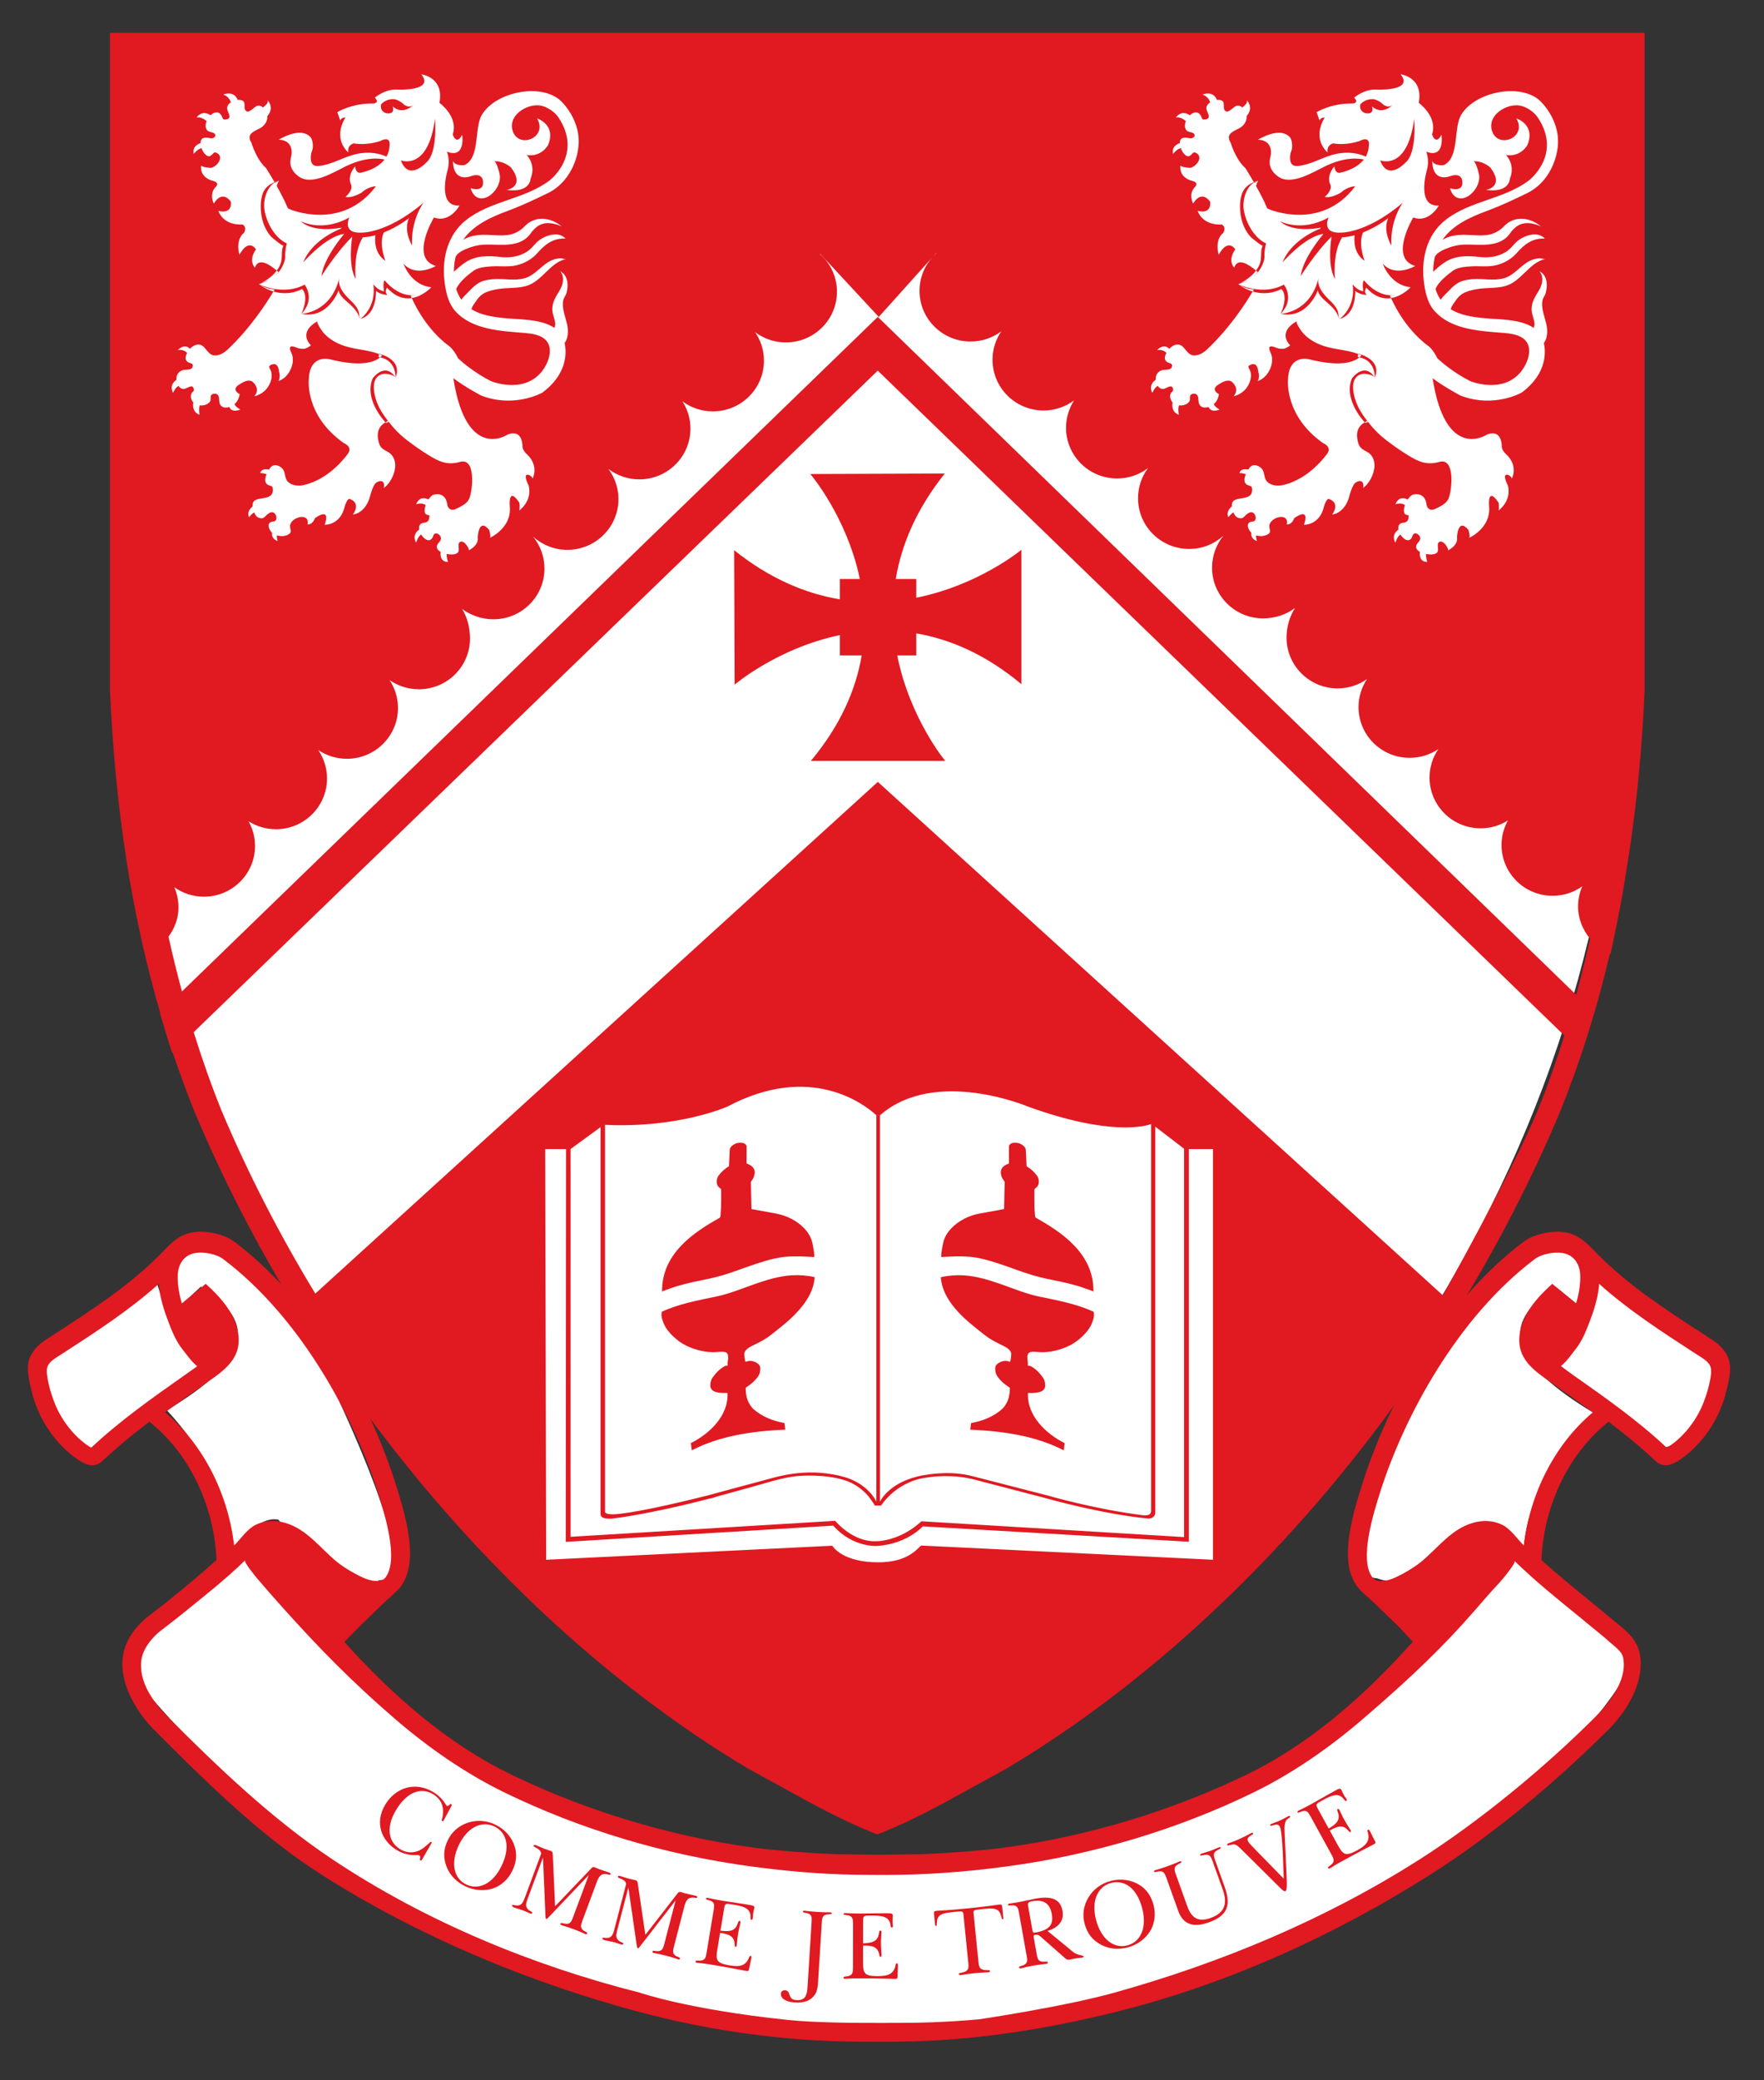
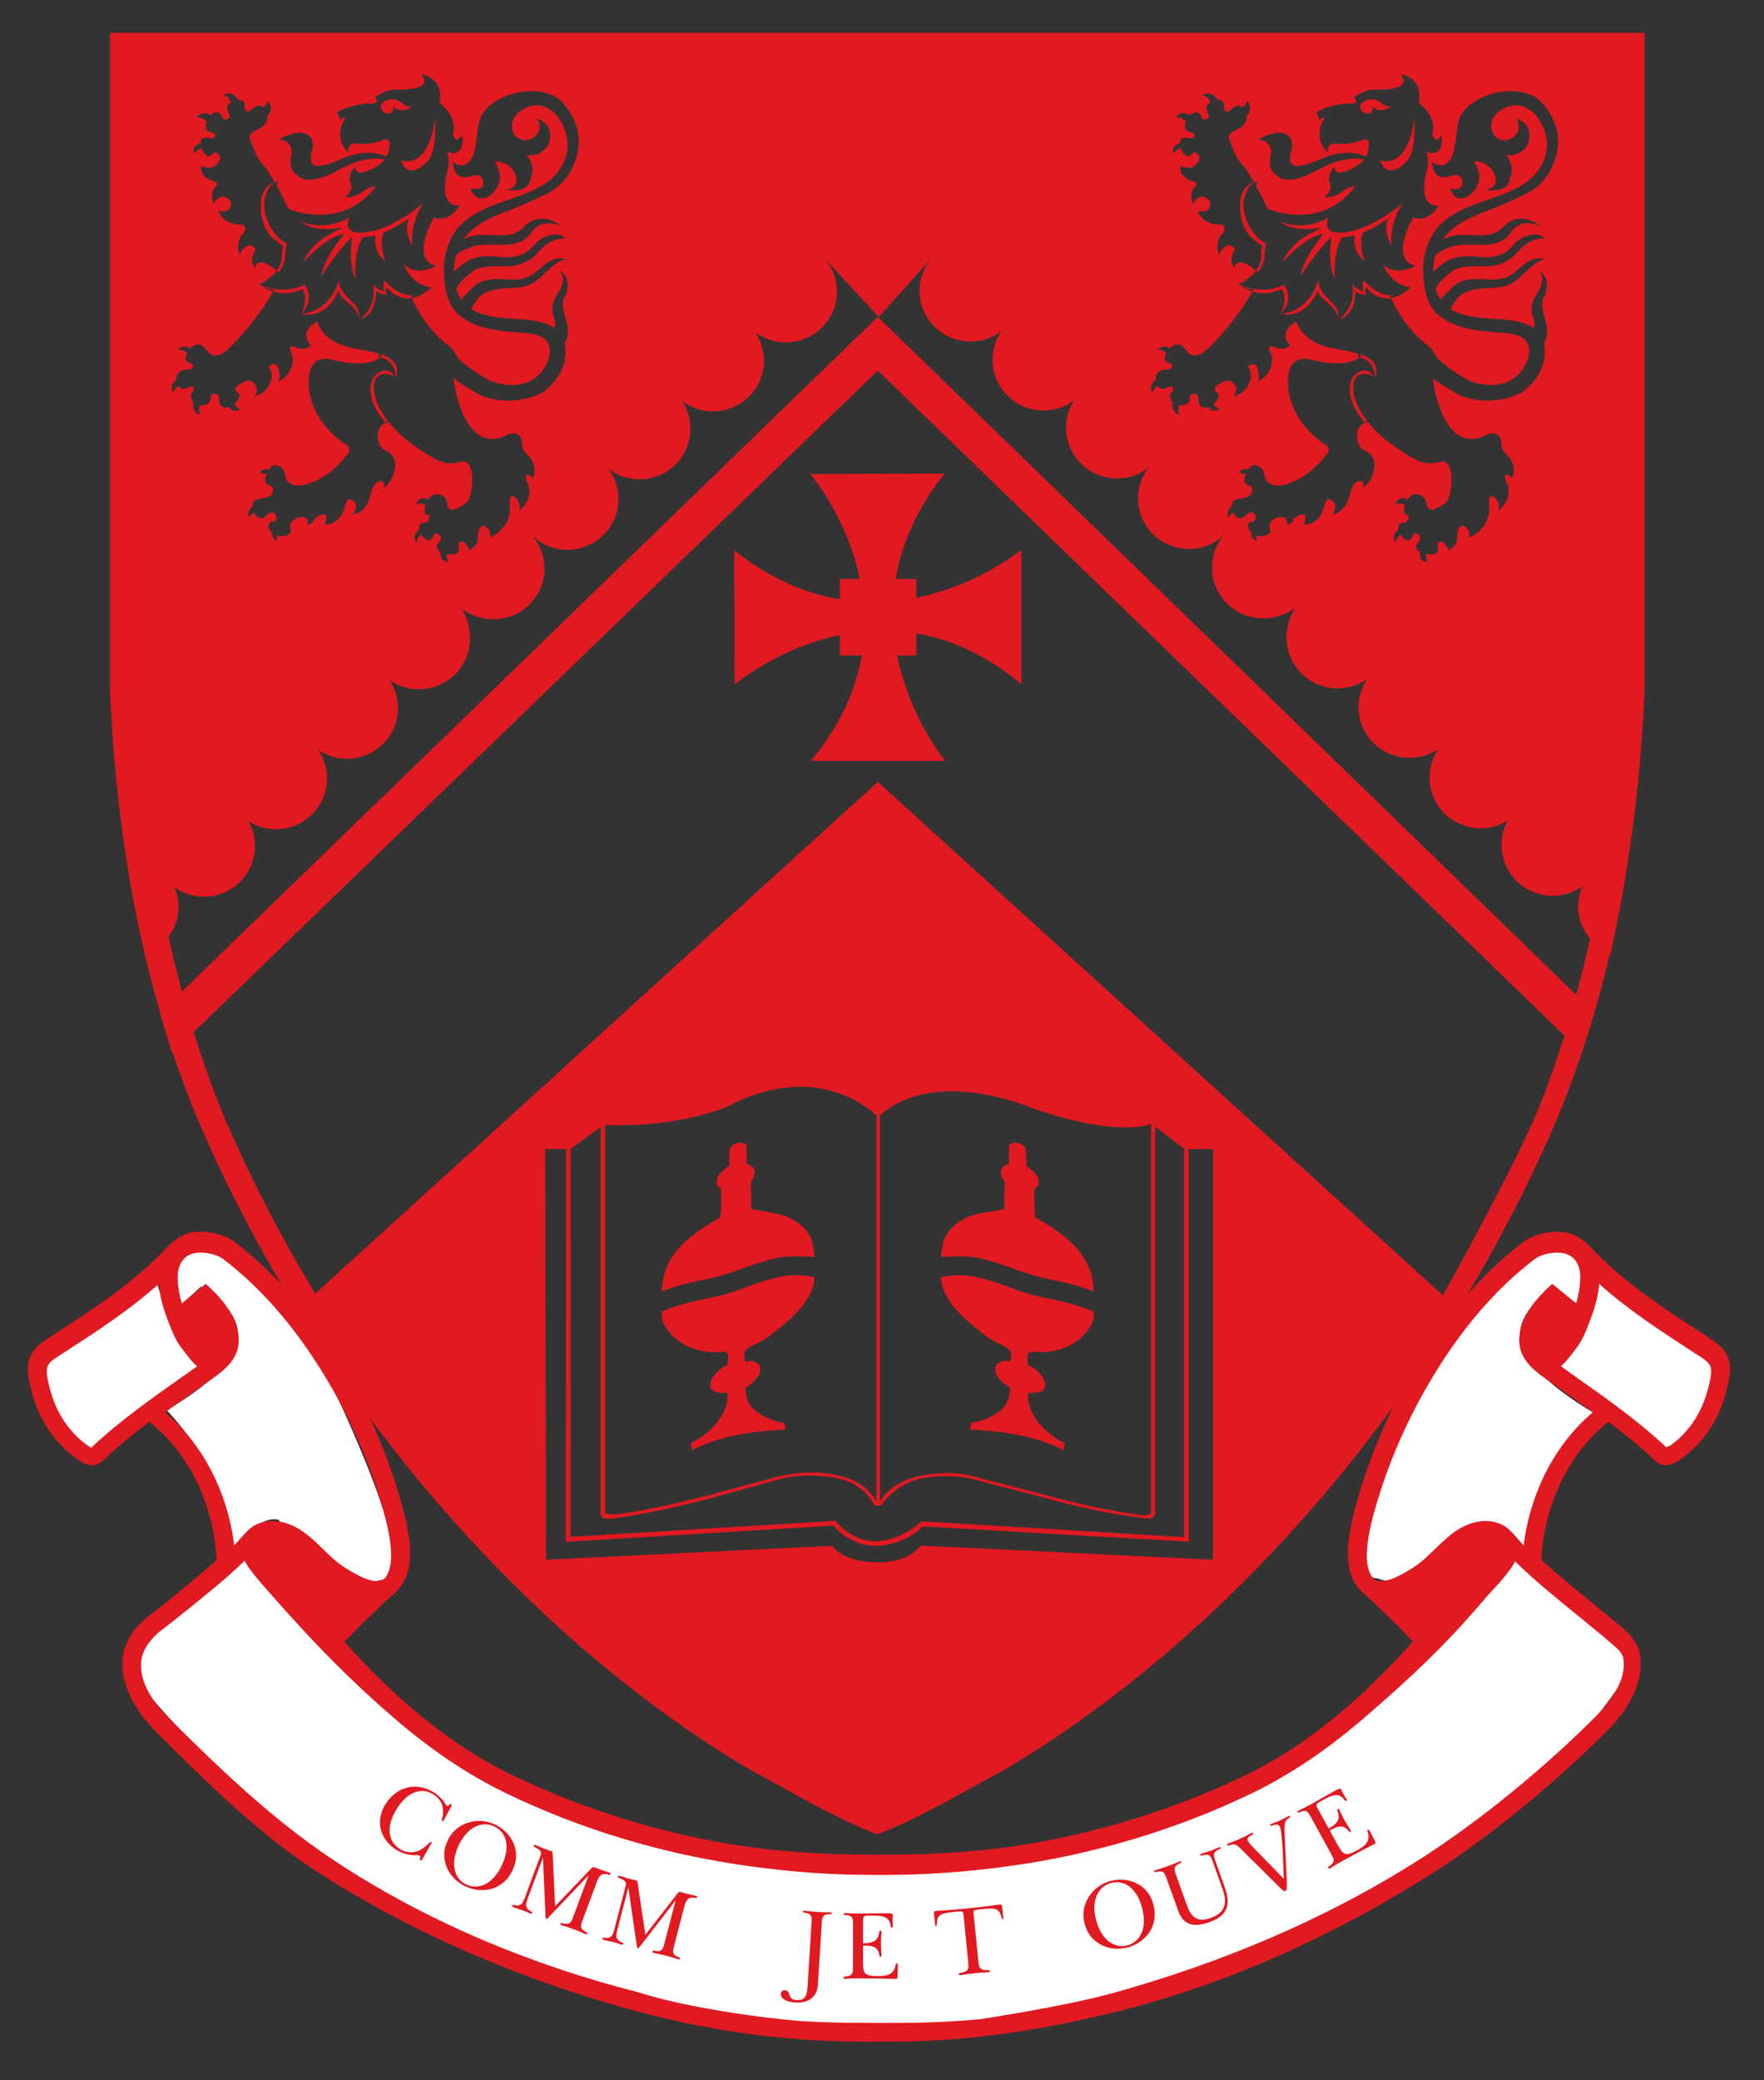
<svg xmlns="http://www.w3.org/2000/svg" width="100%" height="100%" viewBox="0 0 190 224" version="1.1" xml:space="preserve" style="fill-rule:evenodd;clip-rule:evenodd;stroke-linejoin:round;stroke-miterlimit:2;">
  <rect x="0" y="0" width="190" height="224" fill="#333333" stroke="none" />
  <g id="surface46608">
    <path d="M25.085,166.719C27.08,164.298 28.678,163.383 29.97,163.63C33.565,167.716 37.166,171.572 40.904,170.152C44.142,170.097 41.927,162.451 35.902,149.498C29.707,138.668 24.436,133.321 20.28,134.592C18.188,136.367 17.968,138.363 19.453,140.562L21.629,138.549C27.979,142.52 26.784,146.554 17.974,151.854C22.01,156.2 24.509,161.108 25.085,166.719Z" style="fill:white;" />
    <path d="M16.806,137.779C17.721,141.234 19.308,144.292 21.506,146.987L9.84,156.076C6.828,155.181 5.121,151.626 4.731,146.987C8.46,144.461 12.445,141.464 16.806,137.779Z" style="fill:white;" />
    <g transform="matrix(-1,0,0,1,189.213,-0.21)">
      <path d="M25.085,166.719C27.08,164.298 28.55,164.16 29.842,164.407C33.437,168.493 37.166,171.572 40.904,170.152C44.142,170.097 41.927,162.451 35.902,149.498C29.707,138.668 24.436,133.321 20.28,134.592C18.188,136.367 17.968,138.363 19.453,140.562L21.629,138.814C27.979,142.785 26.372,147.049 17.562,152.35C21.598,156.696 24.509,161.108 25.085,166.719Z" style="fill:white;" />
    </g>
    <g transform="matrix(-1,0,0,1,189.213,-0.21)">
      <path d="M16.806,137.779C17.721,141.234 19.308,144.292 21.506,146.987L9.84,156.076C6.828,155.181 5.121,151.626 4.731,146.987C8.46,144.461 12.445,141.464 16.806,137.779Z" style="fill:white;" />
    </g>
    <path d="M26.213,167.403C42.398,189.164 64.304,201.835 94.48,201.367C124.455,201.352 146.99,189.823 162.489,167.403L174.867,177.078C175.256,178.455 175.281,179.712 174.867,180.826C161.499,201.482 124.84,219.375 94.48,217.991C60.702,218.97 34.43,204.64 14.609,180.826C14.204,179.771 14.204,178.521 14.609,177.078L26.213,167.403Z" style="fill:white;" />
-     <path d="M12.988,5.418L12.988,77.477C17.003,129.316 46.351,169.229 94.316,193.989C137.287,176.175 172.184,128.754 174.441,77.477L174.745,4.998L12.988,5.418Z" style="fill:white;" />
    <g>
      <g id="g3717">
        <path id="path3719" d="M184.051,149.246C183.914,149.836 183.719,150.41 183.504,150.973C183.059,152.137 182.414,153.188 181.598,154.125C181.157,154.633 180.657,155.098 180.114,155.504C179.841,155.707 179.653,155.82 179.52,155.883C176.461,153.004 172.954,150.535 169.563,148.149C169.563,148.149 168.856,147.649 168.11,147.122C168.485,146.813 168.852,146.395 169.184,145.954C169.524,145.501 169.891,145.079 170.184,144.591C170.715,143.708 171.09,142.661 171.446,141.693C171.848,140.584 172.157,139.423 172.243,138.244C175.391,141.072 179.071,143.451 182.411,145.619L183.341,146.217C183.736,146.475 184.189,146.838 184.279,147.322C184.291,147.381 184.299,147.443 184.302,147.506C184.344,148.047 184.164,148.754 184.051,149.246ZM164.129,166.418C163.391,165.688 162.738,164.645 161.785,164.18C160.793,163.696 159.66,163.68 158.613,163.989C156.277,164.677 154.871,166.696 153.07,168.173C152.484,168.653 151.836,169.048 151.172,169.415C150.399,169.841 149.438,170.329 148.524,170.235C148.219,170.204 148.008,170.09 147.84,169.876C146.344,167.95 147.938,162.946 148.699,160.54C151.219,152.634 156.902,141.927 165.301,135.583C166.051,135.017 167.426,134.767 168.328,134.927C169.621,135.157 170.207,136.232 170.211,137.47C170.215,138.411 170.039,139.458 169.758,140.349L167.192,138.24C165.571,139.705 163.911,141.529 163.665,143.81C163.364,146.599 165.645,147.841 167.595,149.248C167.861,149.439 168.126,149.627 168.392,149.814C169.443,150.556 170.509,151.306 171.568,152.076C167.512,155.477 164.797,160.738 164.129,166.418ZM170.098,174.086L172.891,176.383C173.973,177.375 174.696,177.778 174.836,178.528C175.289,180.942 173.309,183.387 171.84,184.864C166.418,190.294 159.434,196.063 152.863,200.247C142.597,206.778 131.429,211.38 120.086,214.552C114.637,216.079 105.473,217.435 105.473,217.435C103.766,217.591 102.055,217.701 100.344,217.759C98.629,217.821 96.918,217.829 95.203,217.825L94.668,217.825C93.109,217.821 91.555,217.825 90,217.782C88.254,217.735 86.508,217.68 84.773,217.497C74.039,216.364 68.914,214.567 68.914,214.567C57.492,211.688 45.875,206.942 35.762,200.184C29.289,195.86 23.485,190.293 18.063,184.864C16.59,183.387 14.856,181.083 15.243,178.657C15.376,177.817 15.931,176.821 17.009,175.833L19.251,174.087C21.665,172.122 24.146,170.212 26.399,168.013C26.223,168.181 27.571,169.814 27.696,169.962C29.505,172.087 31.38,174.161 33.282,176.2C35.169,178.216 37.122,180.169 39.145,182.048C40.266,183.091 41.407,184.11 42.567,185.11C46.126,188.169 50.106,190.95 54.337,193.012C62.458,196.973 71.634,199.731 80.864,200.969C82.716,201.219 84.571,201.426 86.43,201.582C88.309,201.738 90.192,201.836 92.078,201.867C94.211,201.902 96.355,201.91 98.488,201.836C100.633,201.762 102.773,201.609 104.91,201.395C106.105,201.274 107.297,201.133 108.484,200.969C117.714,199.731 126.89,196.973 135.011,193.012C139.241,190.95 143.222,188.168 146.781,185.11C150.496,181.919 154.156,178.606 157.445,174.981C158.347,173.985 159.234,172.977 160.109,171.958C160.671,171.302 161.281,170.692 161.839,170.036C161.968,169.884 163.312,168.259 163.136,168.087C165.395,170.285 167.684,172.121 170.098,174.086ZM17.781,152.074C18.84,151.304 19.906,150.554 20.957,149.812C21.223,149.624 21.488,149.437 21.754,149.246C23.703,147.84 25.984,146.598 25.684,143.808C25.438,141.527 23.778,139.703 22.157,138.238L19.591,140.347C19.31,139.456 19.134,138.409 19.138,137.468C19.142,136.23 19.728,135.156 21.021,134.925C21.923,134.765 23.298,135.015 24.048,135.581C32.446,141.925 38.13,152.632 40.65,160.538C41.412,162.944 43.005,167.948 41.509,169.874C41.341,170.089 41.13,170.202 40.825,170.233C39.911,170.327 38.95,169.838 38.177,169.413C37.513,169.046 36.865,168.651 36.279,168.171C34.478,166.694 33.072,164.675 30.736,163.987C29.689,163.678 28.556,163.694 27.564,164.178C26.611,164.643 25.959,165.686 25.22,166.416C24.551,160.738 21.836,155.477 17.781,152.074ZM9.828,155.883C9.695,155.821 9.508,155.707 9.234,155.504C8.691,155.098 8.191,154.633 7.75,154.125C6.934,153.187 6.289,152.137 5.844,150.973C5.629,150.411 5.434,149.836 5.297,149.246C5.184,148.754 5.004,148.047 5.047,147.504C5.051,147.442 5.059,147.379 5.07,147.32C5.16,146.836 5.613,146.472 6.008,146.215L6.938,145.617C10.278,143.449 13.958,141.07 17.106,138.242C17.192,139.422 17.501,140.582 17.903,141.691C18.258,142.66 18.633,143.707 19.165,144.589C19.458,145.077 19.825,145.499 20.165,145.952C20.497,146.393 20.864,146.811 21.239,147.12C20.493,147.647 19.786,148.147 19.786,148.147C16.395,150.535 12.887,153.004 9.828,155.883ZM186.234,146.484C185.964,145.539 185.254,144.808 184.449,144.285L183.515,143.68C181.492,142.371 179.468,141.055 177.515,139.641C175.593,138.246 173.761,136.746 172.085,135.063C171.171,134.141 170.444,133.247 169.167,132.836C167.683,132.356 165.355,132.766 164.073,133.734C156.62,139.367 150.147,149.074 146.761,159.695C145.46,163.777 144.241,168.34 146.234,170.898C146.687,171.484 147.32,171.937 147.851,172.449C148.468,173.039 149.081,173.633 149.695,174.23C150.027,174.554 150.367,174.871 150.691,175.203L152.179,176.777C147.195,182.324 141.304,187.715 134.117,191.168C126.164,194.988 117.23,197.727 108.215,198.941C105.473,199.308 102.031,199.546 99.227,199.66L94.555,199.715L90.121,199.66C87.316,199.547 83.875,199.308 81.133,198.941C72.117,197.726 63.184,194.988 55.231,191.168C48.043,187.715 42.149,182.402 37.086,176.797L38.656,175.203C38.98,174.871 39.32,174.555 39.652,174.23C40.265,173.632 40.879,173.039 41.496,172.449C42.027,171.937 42.66,171.484 43.113,170.898C45.105,168.339 43.886,163.777 42.586,159.695C39.199,149.074 32.727,139.367 25.274,133.734C23.993,132.765 21.665,132.355 20.18,132.836C18.903,133.246 18.176,134.141 17.262,135.063C15.586,136.747 13.754,138.247 11.832,139.641C9.879,141.055 7.855,142.371 5.832,143.68L4.898,144.285C4.093,144.808 3.382,145.539 3.113,146.484C2.824,147.507 3.152,148.714 3.386,149.718C4.042,152.546 5.687,155.152 8.011,156.902C8.523,157.285 9.136,157.695 9.788,157.773C10.425,157.847 10.866,157.496 11.296,157.078C11.761,156.633 12.249,156.207 12.737,155.785C13.823,154.847 14.944,153.961 16.089,153.094C20.339,156.446 23.062,162.039 23.323,167.981C21.589,169.543 19.761,171.036 17.964,172.497L15.698,174.259C14.651,175.142 13.405,176.642 13.21,178.544C12.898,181.552 14.925,184.591 16.608,186.274C22.139,191.805 27.967,197.626 34.67,201.887C45.115,208.535 56.834,213.387 68.416,216.528C77.037,218.864 85.705,219.973 94.666,219.84L94.678,219.84C103.639,219.973 112.229,218.645 120.604,216.535C132.237,213.605 143.764,208.406 154.209,201.758C160.912,197.496 167.756,191.727 173.291,186.196C174.975,184.508 177.002,181.544 176.689,178.528C176.494,176.63 175.244,175.696 174.201,174.817L171.381,172.497C169.584,171.036 167.756,169.544 166.022,167.981C166.284,162.04 169.006,156.446 173.256,153.094C174.401,153.961 175.522,154.848 176.608,155.785C177.096,156.207 177.585,156.633 178.049,157.078C178.479,157.496 178.92,157.848 179.557,157.773C180.209,157.695 180.823,157.285 181.334,156.902C183.658,155.152 185.303,152.547 185.959,149.718C186.195,148.715 186.523,147.508 186.234,146.484" style="fill:rgb(225,25,33);fill-rule:nonzero;" />
      </g>
    </g>
    <path id="path3721" d="M45.27,200.32C45.118,200.23 45.407,199.937 45.172,199.8C45.035,199.718 44.84,199.765 44.621,199.761C43.992,199.749 43.371,199.581 42.781,199.238C41.933,198.746 41.316,197.984 41.07,197.172C40.789,196.266 40.922,195.305 41.461,194.379C41.879,193.66 42.438,193.117 43.129,192.762C44.231,192.211 45.465,192.27 46.633,192.946C47.707,193.571 47.988,194.368 48.133,194.454C48.289,194.544 48.481,194.192 48.598,194.263C48.672,194.302 48.66,194.384 48.59,194.525L47.86,195.892C47.817,195.966 47.805,196.005 47.798,196.013C47.751,196.095 47.689,196.122 47.626,196.083C47.509,196.013 47.646,195.864 47.688,195.513C47.84,194.454 47.493,193.693 46.583,193.161C45.278,192.403 43.747,193.024 42.61,194.985C41.559,196.79 41.821,198.376 43.149,199.149C43.95,199.614 44.852,199.551 45.61,198.985C46.196,198.544 46.352,198.27 46.465,198.333C46.5,198.356 46.516,198.411 46.481,198.466L45.43,200.281C45.391,200.344 45.336,200.359 45.27,200.32" style="fill:rgb(225,25,33);fill-rule:nonzero;" />
    <path id="path3723" d="M50.207,202.914C51.535,203.555 53.078,202.883 54.031,200.898C54.988,198.914 54.609,197.328 53.242,196.668C51.902,196.023 50.355,196.738 49.43,198.656C48.5,200.582 48.867,202.27 50.207,202.914ZM50.34,196.285C51.348,195.941 52.399,196.015 53.375,196.488C54.371,196.968 55.121,197.82 55.437,198.816C55.707,199.683 55.621,200.543 55.175,201.461C54.734,202.383 53.941,203.078 53.046,203.359C52.136,203.644 51.03,203.554 50.128,203.121C49.171,202.66 48.464,201.922 48.108,201.027C47.721,200.031 47.76,199.125 48.237,198.14C48.664,197.258 49.383,196.621 50.34,196.285" style="fill:rgb(225,25,33);fill-rule:nonzero;" />
    <path id="path3725" d="M58.285,199.613C58.273,199.351 58.133,199.211 57.89,199.051C57.624,198.883 57.433,198.86 57.484,198.719C57.507,198.66 57.601,198.641 57.73,198.688C57.949,198.77 58.23,198.918 58.593,199.055C59.011,199.211 59.245,199.274 59.304,199.297C59.499,199.371 59.527,199.449 59.538,199.664L59.788,205.266L63.733,201.137C63.827,201.039 63.924,201.016 64.073,201.075C64.178,201.114 64.311,201.184 64.507,201.259C64.925,201.415 65.28,201.513 65.566,201.618C65.726,201.677 65.796,201.727 65.765,201.817C65.703,201.985 65.378,201.708 64.945,201.813C64.695,201.879 64.48,202.125 64.312,202.567L62.718,206.852C62.558,207.278 62.511,207.528 62.726,207.766C62.929,208 63.308,208.039 63.246,208.207C63.223,208.277 63.148,208.293 63.039,208.254C62.969,208.227 62.574,208.024 61.832,207.75C61.035,207.449 60.582,207.34 60.504,207.309C60.383,207.266 60.34,207.204 60.363,207.133C60.429,206.957 60.758,207.192 61.086,207.156C61.426,207.125 61.551,206.91 61.711,206.476L63.414,201.906L59.031,206.511C58.941,206.605 58.863,206.64 58.832,206.628C58.793,206.616 58.762,206.546 58.758,206.468L58.485,200.015L56.825,204.476C56.637,204.98 56.575,205.273 56.868,205.593C57.083,205.831 57.384,205.843 57.325,205.999C57.298,206.069 57.204,206.081 57.067,206.026C56.919,205.971 56.669,205.835 56.282,205.69C56.005,205.588 55.723,205.526 55.47,205.432C55.22,205.338 55.115,205.264 55.146,205.178C55.205,205.03 55.521,205.229 55.834,205.174C56.193,205.115 56.334,204.854 56.525,204.35L58.285,199.613" style="fill:rgb(225,25,33);fill-rule:nonzero;" />
    <path id="path3727" d="M67.441,202.871C67.402,202.609 67.246,202.484 66.988,202.348C66.711,202.211 66.515,202.203 66.55,202.063C66.57,202.001 66.663,201.969 66.796,202.008C67.019,202.063 67.316,202.184 67.691,202.281C68.121,202.394 68.359,202.433 68.421,202.449C68.624,202.504 68.659,202.578 68.691,202.793L69.511,208.34L73.015,203.832C73.097,203.723 73.191,203.695 73.343,203.734C73.456,203.761 73.593,203.82 73.796,203.875C74.226,203.984 74.589,204.047 74.886,204.125C75.05,204.168 75.124,204.207 75.101,204.301C75.054,204.473 74.706,204.231 74.285,204.383C74.043,204.469 73.855,204.738 73.734,205.195L72.586,209.621C72.469,210.059 72.445,210.312 72.684,210.527C72.914,210.738 73.293,210.742 73.246,210.914C73.23,210.984 73.156,211.008 73.047,210.98C72.973,210.96 72.559,210.8 71.793,210.601C70.969,210.382 70.508,210.32 70.426,210.296C70.305,210.265 70.254,210.21 70.274,210.136C70.321,209.956 70.672,210.156 70.993,210.085C71.325,210.019 71.427,209.796 71.544,209.347L72.774,204.628L68.883,209.655C68.805,209.757 68.727,209.8 68.695,209.792C68.656,209.78 68.617,209.718 68.605,209.636L67.679,203.249L66.48,207.854C66.343,208.374 66.312,208.67 66.636,208.963C66.874,209.174 67.175,209.154 67.132,209.318C67.112,209.388 67.023,209.408 66.878,209.373C66.726,209.334 66.46,209.221 66.062,209.115C65.777,209.041 65.492,209.01 65.226,208.943C64.972,208.877 64.859,208.814 64.882,208.72C64.921,208.568 65.261,208.732 65.566,208.65C65.914,208.556 66.031,208.279 66.168,207.759L67.441,202.871" style="fill:rgb(225,25,33);fill-rule:nonzero;" />
-     <path id="path3729" d="M78.551,211.625C79.469,211.777 80.02,211.73 80.406,211.27C80.711,210.907 80.668,210.579 80.847,210.606C80.949,210.626 80.945,210.719 80.909,210.938C80.85,211.27 80.753,211.618 80.69,211.981C80.647,212.243 80.631,212.27 80.299,212.215C80.104,212.18 78.834,211.918 76.455,211.524C75.623,211.383 75.166,211.364 75.084,211.348C74.959,211.328 74.904,211.278 74.916,211.203C74.947,211.015 75.314,211.183 75.631,211.086C75.955,210.992 76.026,210.758 76.1,210.301L76.877,205.625C76.951,205.176 76.951,204.93 76.682,204.75C76.432,204.578 76.014,204.586 76.037,204.438C76.049,204.376 76.115,204.344 76.24,204.368C76.345,204.384 76.888,204.516 77.865,204.677C78.615,204.802 79.463,204.911 80.439,205.075C80.521,205.087 80.603,205.102 80.666,205.11C81.123,205.188 81.287,205.223 81.248,205.465C81.232,205.555 81.174,205.731 81.127,206.02C81.08,206.282 81.092,206.465 81.076,206.567C81.056,206.68 81.017,206.727 80.935,206.715C80.736,206.68 80.923,206.328 80.763,205.949C80.533,205.398 79.927,205.246 78.951,205.082C78.92,205.078 78.9,205.074 78.869,205.07C78.154,204.949 78.088,204.949 77.998,205.5L77.6,207.891C78.428,207.985 78.881,207.965 79.221,207.575C79.502,207.247 79.479,206.805 79.655,206.833C79.737,206.849 79.772,206.919 79.753,207.032C79.718,207.239 79.605,207.606 79.515,208.134C79.398,208.841 79.39,209.286 79.359,209.466C79.339,209.591 79.277,209.642 79.214,209.634C79.089,209.611 79.175,209.361 79.073,209.001C78.932,208.497 78.518,208.29 77.749,208.161C77.687,208.153 77.624,208.141 77.561,208.13L77.276,209.857C77.078,211.047 77.129,211.387 78.551,211.625" style="fill:rgb(225,25,33);fill-rule:nonzero;" />
    <path id="path3731" d="M87.418,206.934C87.449,206.481 87.422,206.239 87.137,206.082C86.871,205.937 86.457,205.988 86.465,205.84C86.469,205.778 86.535,205.738 86.66,205.746C86.777,205.755 87.234,205.824 88.035,205.875C88.863,205.926 89.332,205.914 89.414,205.918C89.531,205.927 89.602,205.961 89.598,206.023C89.59,206.148 89.34,206.089 88.989,206.164C88.638,206.239 88.544,206.496 88.516,207L88.121,213.309C88.082,213.942 88.031,214.422 87.738,214.829C87.289,215.442 86.609,215.684 85.601,215.622C84.593,215.56 84.078,215.157 84.109,214.684C84.121,214.454 84.289,214.293 84.574,214.313C84.773,214.325 84.914,214.438 84.984,214.645C85.129,215.075 85.226,215.336 85.765,215.368C86.691,215.427 86.921,214.946 86.984,213.903L87.418,206.934" style="fill:rgb(225,25,33);fill-rule:nonzero;" />
    <path id="path3733" d="M94.504,212.785C95.43,212.789 95.965,212.652 96.274,212.137C96.516,211.727 96.419,211.41 96.598,211.41C96.707,211.41 96.715,211.504 96.715,211.726C96.715,212.062 96.672,212.421 96.672,212.788C96.672,213.05 96.66,213.085 96.324,213.085C96.121,213.081 94.828,213.026 92.418,213.026C91.574,213.022 91.121,213.077 91.039,213.077C90.91,213.077 90.848,213.034 90.848,212.96C90.848,212.769 91.239,212.874 91.532,212.73C91.841,212.582 91.872,212.339 91.872,211.878L91.88,207.136C91.88,206.687 91.837,206.445 91.544,206.304C91.271,206.179 90.86,206.253 90.86,206.105C90.86,206.043 90.922,206 91.048,206C91.153,206 91.712,206.043 92.704,206.047C93.462,206.047 94.313,206.016 95.302,206.016L95.532,206.016C95.997,206.02 96.165,206.032 96.165,206.274C96.165,206.368 96.134,206.547 96.134,206.84C96.134,207.106 96.173,207.281 96.173,207.387C96.173,207.504 96.142,207.555 96.06,207.555C95.857,207.555 95.986,207.176 95.767,206.828C95.451,206.324 94.829,206.269 93.841,206.266L93.755,206.266C93.028,206.266 92.966,206.278 92.966,206.836L92.962,209.258C93.79,209.215 94.235,209.121 94.509,208.68C94.732,208.313 94.638,207.879 94.818,207.879C94.9,207.879 94.943,207.945 94.943,208.059C94.943,208.27 94.888,208.649 94.888,209.188C94.888,209.903 94.95,210.344 94.95,210.524C94.95,210.649 94.895,210.715 94.833,210.715C94.708,210.711 94.747,210.449 94.591,210.113C94.372,209.636 93.927,209.5 93.15,209.5L92.962,209.5L92.958,211.246C92.957,212.457 93.059,212.785 94.504,212.785" style="fill:rgb(225,25,33);fill-rule:nonzero;" />
    <path id="path3735" d="M105.855,212.09C106.214,212.211 106.613,212.055 106.632,212.242C106.64,212.304 106.57,212.367 106.433,212.379C106.351,212.387 105.863,212.383 104.96,212.473C104.058,212.567 103.569,212.668 103.487,212.676C103.35,212.688 103.284,212.641 103.276,212.578C103.256,212.39 103.678,212.465 104.006,212.273C104.318,212.105 104.346,211.859 104.299,211.386L103.768,206.101C103.741,205.808 103.569,205.796 103.139,205.839C103.022,205.847 102.877,205.862 102.717,205.878C101.807,205.972 101.268,206.069 101.041,206.472C100.826,206.863 100.982,207.367 100.826,207.382C100.74,207.39 100.724,207.327 100.713,207.214L100.596,206.03C100.576,205.839 100.647,205.78 100.877,205.757C101.053,205.741 102.182,205.702 104.26,205.491C106.334,205.284 107.448,205.096 107.627,205.081C107.857,205.054 107.924,205.101 107.943,205.292L108.06,206.476C108.072,206.589 108.08,206.656 107.998,206.664C107.842,206.68 107.881,206.156 107.596,205.812C107.268,205.421 106.651,205.484 105.604,205.589C105.538,205.597 105.487,205.601 105.424,205.609C104.983,205.652 104.826,205.691 104.858,205.992L105.389,211.277C105.438,211.75 105.516,211.984 105.855,212.09" style="fill:rgb(225,25,33);fill-rule:nonzero;" />
-     <path id="path3737" d="M111.516,208.098C112.957,207.84 113.504,207.305 113.293,206.121C113.082,204.941 112.406,204.504 111.172,204.723C110.785,204.793 110.676,204.899 110.734,205.219L111.203,207.856C111.242,208.082 111.285,208.137 111.516,208.098ZM112.145,211.207C112.461,211.301 112.825,211.129 112.856,211.316C112.872,211.39 112.817,211.441 112.692,211.464C112.61,211.48 112.153,211.507 111.321,211.655C110.493,211.8 110.055,211.932 109.973,211.948C109.848,211.968 109.778,211.94 109.766,211.866C109.731,211.678 110.137,211.714 110.399,211.518C110.676,211.319 110.665,211.073 110.583,210.62L109.751,205.948C109.673,205.503 109.591,205.272 109.274,205.19C108.981,205.112 108.59,205.256 108.563,205.112C108.555,205.05 108.606,204.995 108.731,204.971C108.786,204.963 109.067,204.936 109.575,204.846C110.313,204.713 110.97,204.545 111.552,204.44C113.294,204.131 114.216,204.51 114.439,205.756C114.623,206.783 114.08,207.533 112.834,207.924L115.557,210.162C116.096,210.6 116.686,210.506 116.717,210.67C116.725,210.713 116.67,210.775 116.569,210.795C116.518,210.803 116.237,210.811 115.741,210.9C115.573,210.927 115.409,210.966 115.257,210.998C115.05,211.033 114.933,211.041 114.78,210.908L112.038,208.498C111.858,208.334 111.726,208.307 111.487,208.346C111.342,208.373 111.307,208.424 111.339,208.6L111.663,210.424C111.742,210.883 111.816,211.117 112.145,211.207" style="fill:rgb(225,25,33);fill-rule:nonzero;" />
    <path id="path3739" d="M121.418,209.481C122.844,209.106 123.578,207.59 123.02,205.461C122.458,203.332 121.137,202.371 119.668,202.758C118.23,203.137 117.516,204.688 118.059,206.746C118.605,208.816 119.98,209.859 121.418,209.481ZM117.211,204.352C117.754,203.438 118.602,202.809 119.652,202.532C120.722,202.251 121.843,202.415 122.73,202.966C123.503,203.45 123.992,204.157 124.253,205.146C124.514,206.135 124.362,207.177 123.862,207.974C123.358,208.783 122.464,209.435 121.491,209.689C120.464,209.962 119.444,209.861 118.596,209.408C117.655,208.904 117.096,208.189 116.819,207.127C116.57,206.18 116.699,205.231 117.211,204.352" style="fill:rgb(225,25,33);fill-rule:nonzero;" />
    <path id="path3741" d="M125.008,201.5C124.707,201.469 124.348,201.68 124.297,201.539C124.274,201.48 124.328,201.418 124.449,201.375C124.558,201.336 124.996,201.223 125.754,200.953C126.535,200.672 126.969,200.469 127.047,200.441C127.156,200.402 127.227,200.41 127.246,200.468C127.289,200.589 127.047,200.632 126.754,200.839C126.457,201.046 126.469,201.319 126.637,201.796L127.887,205.28C128.352,206.577 129.121,206.983 130.383,206.53C131.86,206.003 132.266,205.042 131.707,203.483L130.594,200.378C130.442,199.952 130.313,199.741 129.985,199.714C129.688,199.687 129.325,199.894 129.274,199.757C129.254,199.695 129.309,199.632 129.43,199.589C129.637,199.515 129.977,199.437 130.414,199.28C130.82,199.132 131.105,198.987 131.273,198.925C131.382,198.886 131.461,198.894 131.48,198.952C131.523,199.073 131.273,199.116 130.976,199.323C130.683,199.53 130.703,199.803 130.871,200.28L131.894,203.135C132.628,205.178 132.218,206.276 130.203,206.998C128.508,207.607 127.422,207.201 126.914,205.783L125.617,202.162C125.465,201.738 125.332,201.527 125.008,201.5" style="fill:rgb(225,25,33);fill-rule:nonzero;" />
    <path id="path3743" d="M138.168,199.547C138.098,197.922 137.984,196.992 137.879,196.754C137.777,196.531 137.602,196.426 137.395,196.473C137.024,196.551 136.864,196.661 136.821,196.563C136.794,196.504 136.833,196.442 136.938,196.391C137.071,196.332 137.411,196.235 137.891,196.016C138.352,195.809 138.614,195.629 138.739,195.575C138.856,195.52 138.93,195.532 138.958,195.591C139.013,195.716 138.782,195.763 138.618,195.919C138.356,196.177 138.333,196.661 138.368,197.446L138.587,202.216C138.63,203.099 138.61,203.571 138.446,203.642C138.38,203.673 138.208,203.603 137.993,203.388L133.993,199.423C133.446,198.888 133.161,198.54 132.798,198.603C132.423,198.669 132.232,198.783 132.177,198.665C132.146,198.599 132.193,198.544 132.306,198.493C132.372,198.462 132.763,198.352 133.466,198.036C134.286,197.661 134.708,197.411 134.782,197.376C134.88,197.333 134.938,197.341 134.966,197.396C135.017,197.501 134.888,197.548 134.689,197.673C134.4,197.853 134.314,198.017 134.416,198.247C134.498,198.419 134.768,198.712 135.225,199.177L138.276,202.298L138.168,199.547" style="fill:rgb(225,25,33);fill-rule:nonzero;" />
    <path id="path3745" d="M146.168,199.246C146.98,198.797 147.387,198.422 147.402,197.82C147.418,197.343 147.183,197.113 147.34,197.027C147.434,196.976 147.488,197.054 147.594,197.25C147.758,197.543 147.895,197.879 148.071,198.199C148.196,198.429 148.204,198.465 147.907,198.625C147.731,198.723 146.571,199.297 144.458,200.461C143.72,200.863 143.349,201.129 143.274,201.168C143.161,201.23 143.086,201.223 143.051,201.16C142.961,200.992 143.352,200.898 143.539,200.625C143.734,200.348 143.648,200.121 143.426,199.715L141.145,195.563C140.926,195.165 140.774,194.973 140.45,194.997C140.149,195.017 139.825,195.278 139.755,195.149C139.724,195.094 139.759,195.028 139.868,194.965C139.962,194.914 140.47,194.684 141.341,194.207C142.005,193.84 142.736,193.406 143.603,192.926C143.677,192.887 143.751,192.848 143.806,192.817C144.212,192.594 144.365,192.524 144.482,192.735C144.529,192.817 144.587,192.989 144.728,193.251C144.857,193.481 144.978,193.618 145.029,193.708C145.084,193.81 145.084,193.872 145.009,193.911C144.833,194.009 144.763,193.614 144.4,193.419C143.88,193.126 143.31,193.38 142.443,193.857C142.416,193.873 142.396,193.88 142.369,193.896C141.732,194.248 141.681,194.287 141.951,194.775L143.115,196.896C143.822,196.462 144.166,196.166 144.193,195.646C144.213,195.216 143.92,194.884 144.076,194.798C144.15,194.755 144.217,194.79 144.271,194.892C144.373,195.08 144.509,195.435 144.771,195.908C145.115,196.533 145.38,196.892 145.466,197.049C145.528,197.158 145.513,197.24 145.458,197.272C145.345,197.331 145.259,197.081 144.954,196.862C144.532,196.553 144.079,196.643 143.395,197.018C143.34,197.049 143.286,197.08 143.231,197.112L144.071,198.643C144.652,199.703 144.902,199.938 146.168,199.246" style="fill:rgb(225,25,33);fill-rule:nonzero;" />
    <path id="path3747" d="M46.465,30.934C46.297,31.079 46.129,31.204 45.961,31.305C46.277,31.11 46.465,30.934 46.465,30.934ZM29.402,29.868C29.648,29.7 29.882,29.505 30.086,29.22C30.402,28.779 30.789,28.036 30.715,27.458C30.703,27.392 30.735,26.989 30.77,26.786C30.778,26.739 30.86,26.2 30.922,26.227C29.617,25.645 28.734,24.032 28.496,22.665C28.324,21.665 28.664,20.212 29.594,19.645C29.59,19.633 29.582,19.625 29.578,19.614C29.25,19.751 28.933,19.938 28.703,20.184C28.058,20.875 28.031,22.024 28.121,22.918C28.215,23.836 28.598,24.859 29.246,25.527C29.297,25.582 30.473,26.558 30.527,26.441C30.297,26.918 30.39,27.461 30.324,27.964C30.265,28.402 30.07,28.792 29.812,29.136C29.874,29.191 29.941,29.245 30,29.296C29.832,29.516 29.621,29.708 29.402,29.868ZM44.914,31.739C42.922,32.157 41.434,30.18 41.434,30.18C41.192,30.43 41.364,31.364 41.364,31.364C40.704,31.29 40.216,30.61 40.216,30.61C40.564,33.153 38.818,34.333 38.818,34.333C40.634,33.868 40.494,31.325 40.494,31.325C41.017,31.755 41.717,31.755 41.717,31.755L41.647,31.65C41.405,31.4 41.682,30.97 41.682,30.97C42.62,32.013 43.561,32.224 44.358,32.099C44.319,32.005 44.272,31.919 44.233,31.826C44.473,31.825 44.699,31.79 44.914,31.739ZM145.91,25.333C145.851,25.802 145.762,27.274 146.984,28.083C146.984,28.083 146.242,26.239 146.82,25.028C148.375,24.415 149.523,23.493 149.523,23.493C148.894,24.888 149.867,26.442 149.867,26.442C149.711,23.653 151.097,21.829 151.097,21.829C146.878,25.395 144.074,25.048 144.074,25.048C142.347,24.97 143.105,23.411 143.105,23.411C140.144,25.075 137.867,23.813 137.867,23.813C139.281,25.157 142.242,24.512 142.242,24.512C142.23,24.547 142.219,24.578 142.211,24.61C141.41,24.93 139.016,26.048 138.129,28.266C138.129,28.266 140.504,25.496 142.508,25.188C142.52,25.196 142.528,25.204 142.535,25.208C142.32,25.462 140.34,27.817 140.094,29.743C140.094,29.743 141.66,27.2 143.418,25.485L143.422,25.485C143.395,25.626 142.918,28.52 143.789,30.04C143.789,30.04 143.488,27.259 144.559,25.556C145.02,25.532 145.473,25.45 145.91,25.333ZM41.23,40.27C41.558,40.192 42.398,40.336 42.605,40.665C41.48,38.892 40.144,40.743 40.144,40.743C39.242,42.86 41.148,45.075 41.519,45.477C41.609,45.426 41.687,45.368 41.789,45.329C41.453,44.888 41.121,44.411 40.863,43.923C40.375,42.993 39.645,40.629 41.23,40.27ZM42.605,40.665C43.417,38.653 40.824,38.087 40.824,38.087L40.82,38.122C40.933,38.165 41.05,38.196 41.16,38.247C41.109,38.317 41.035,38.395 40.941,38.477C42.711,38.821 42.605,40.665 42.605,40.665ZM147.777,11.458C148.886,12.466 149.996,11.302 149.996,11.302C149.504,11.704 148.988,11.255 148.988,11.255C148.652,10.896 148.058,10.696 148.058,10.696C147.027,10.559 146.511,11.255 146.511,11.255C146.382,12.087 147.132,12.196 147.132,12.196C148.113,12.333 147.777,11.458 147.777,11.458ZM40.434,25.333C40.372,25.802 40.286,27.274 41.508,28.083C41.508,28.083 40.766,26.239 41.344,25.028C42.899,24.415 44.047,23.493 44.047,23.493C43.418,24.888 44.387,26.442 44.387,26.442C44.231,23.653 45.617,21.829 45.617,21.829C41.402,25.395 38.597,25.048 38.597,25.048C36.867,24.97 37.628,23.411 37.628,23.411C34.667,25.075 32.39,23.813 32.39,23.813C33.804,25.157 36.765,24.512 36.765,24.512C36.749,24.547 36.742,24.578 36.734,24.61C35.933,24.93 33.539,26.048 32.652,28.266C32.652,28.266 35.023,25.496 37.031,25.188C37.043,25.196 37.051,25.204 37.058,25.208C36.839,25.462 34.863,27.817 34.617,29.743C34.617,29.743 36.183,27.2 37.937,25.485L37.941,25.485C37.918,25.626 37.441,28.52 38.308,30.04C38.308,30.04 38.007,27.259 39.078,25.556C39.539,25.532 39.996,25.45 40.434,25.333ZM27.883,30.61C27.883,30.61 28.477,30.446 29.086,30.079C28.715,30.278 28.309,30.422 27.883,30.61ZM42.297,11.458C43.406,12.466 44.52,11.302 44.52,11.302C44.028,11.704 43.512,11.255 43.512,11.255C43.176,10.896 42.582,10.696 42.582,10.696C41.551,10.559 41.035,11.255 41.035,11.255C40.906,12.087 41.652,12.196 41.652,12.196C42.633,12.333 42.297,11.458 42.297,11.458ZM169.773,107.126L94.547,34.122L94.543,34.126L94.539,34.122L94.539,34.13L19.598,106.759C19.078,104.829 18.59,102.88 18.16,100.904C18.16,100.888 18.156,100.873 18.152,100.857C18.816,99.955 19.226,98.865 19.226,97.712C19.226,96.939 19.062,96.204 18.773,95.536C19.671,96.173 20.773,96.556 21.964,96.556C25.003,96.556 27.468,94.111 27.468,91.091C27.468,90.13 27.214,89.224 26.773,88.439C27.625,88.974 28.636,89.291 29.718,89.291C32.757,89.291 35.222,86.846 35.222,83.83C35.222,82.689 34.87,81.635 34.273,80.76C35.156,81.354 36.218,81.705 37.363,81.705C40.402,81.705 42.867,79.256 42.867,76.24C42.867,75.127 42.531,74.088 41.953,73.224C42.848,73.849 43.937,74.22 45.117,74.22C48.156,74.22 50.621,71.775 50.621,68.759C50.621,67.618 50.34,66.489 49.777,65.575C50.722,66.259 51.879,66.684 53.14,66.684C56.179,66.684 58.644,64.243 58.644,61.223C58.644,59.918 58.183,58.719 57.414,57.782C58.391,58.665 59.687,59.208 61.109,59.208C64.152,59.208 66.613,56.759 66.613,53.743C66.613,52.524 66.207,51.403 65.527,50.493C66.457,51.196 67.609,51.618 68.863,51.618C71.902,51.618 74.367,49.173 74.367,46.153C74.367,45.071 74.047,44.063 73.5,43.212C74.414,43.892 75.547,44.298 76.781,44.298C79.82,44.298 82.285,41.853 82.285,38.837C82.285,37.696 81.933,36.642 81.336,35.771C82.258,36.459 83.398,36.873 84.641,36.873C87.68,36.873 90.149,34.428 90.149,31.408C90.149,29.803 89.446,28.365 88.333,27.365L88.356,27.342L94.653,34.127L100.411,27.717C99.559,28.678 99.04,29.932 99.04,31.311C99.04,34.331 101.505,36.776 104.544,36.776C105.786,36.776 106.931,36.362 107.853,35.674C107.255,36.549 106.904,37.6 106.904,38.736C106.904,41.756 109.369,44.201 112.408,44.201C113.642,44.201 114.771,43.795 115.689,43.115C115.146,43.967 114.822,44.974 114.822,46.056C114.822,49.076 117.283,51.521 120.326,51.521C121.584,51.521 122.736,51.099 123.662,50.396C122.982,51.302 122.576,52.427 122.576,53.646C122.576,56.666 125.041,59.111 128.084,59.111C129.506,59.111 130.803,58.568 131.779,57.681C131.009,58.622 130.549,59.822 130.549,61.126C130.549,64.142 133.014,66.587 136.053,66.587C137.334,66.587 138.537,66.177 139.491,65.466C138.901,66.384 138.573,67.497 138.573,68.661C138.573,71.677 141.038,74.126 144.077,74.126C145.257,74.126 146.35,73.751 147.241,73.126C146.667,73.989 146.327,75.024 146.327,76.142C146.327,79.158 148.792,81.603 151.831,81.603C152.979,81.603 154.042,81.255 154.925,80.662C154.323,81.537 153.976,82.592 153.976,83.728C153.976,86.748 156.441,89.193 159.48,89.193C160.566,89.193 161.574,88.877 162.421,88.341C161.983,89.126 161.73,90.032 161.73,90.993C161.73,94.013 164.195,96.458 167.234,96.458C168.425,96.458 169.527,96.079 170.429,95.438C170.132,96.106 169.972,96.84 169.972,97.614C169.972,98.915 170.472,100.122 171.265,101.083C170.812,103.137 170.309,105.141 169.773,107.126ZM165.609,119.617C162.754,126.41 155.41,139.481 155.41,139.481L94.551,84.192L33.961,139.293C30.133,132.996 26.703,126.34 23.867,119.605C22.765,116.886 21.769,114.05 20.863,111.144L94.543,39.91L168.5,111.511C167.629,114.281 166.68,116.988 165.609,119.617ZM94.781,161.699L94.781,120.066L94.816,120.066C100.738,114.918 110.711,119.152 110.711,119.152C119.762,122.425 123.516,121.214 123.984,121.035L123.984,162.699C124,163.324 123.062,163.152 123.062,163.152C117.89,162.511 112.75,161.011 112.75,161.011C112.434,160.929 112.137,160.855 111.84,160.777C111.227,160.621 110.613,160.465 110,160.304C109.285,160.12 108.57,159.937 107.859,159.753C107.273,159.601 106.687,159.444 106.101,159.3C105.335,159.116 104.578,158.878 103.8,158.753C102.417,158.53 100.929,158.608 99.546,158.839C95.785,159.465 94.781,161.699 94.781,161.699ZM94.527,120.055L94.609,120.059L94.562,120.106L94.527,120.055ZM65.168,162.731L65.168,121.121C73.148,121.5 78.359,119.152 78.359,119.152C87.339,114.386 93.144,118.953 94.343,120.047L94.39,120.047L94.39,161.684L94.328,161.559C94.035,161.039 93.648,160.598 93.195,160.219C92.547,159.68 91.781,159.289 90.976,159.051C90.136,158.805 89.234,158.66 88.367,158.59C86.758,158.465 85.129,158.656 83.566,159.051C83.277,159.125 83.004,159.203 82.675,159.289C82.081,159.449 81.487,159.609 80.894,159.769C80.175,159.96 79.46,160.156 78.738,160.347C78.136,160.511 77.531,160.675 76.926,160.839C76.676,160.905 76.426,160.98 76.172,161.042C67.563,163.198 65.938,163.058 65.938,163.058C65.016,163.043 65.168,162.731 65.168,162.731ZM66,163.512C70.672,162.918 76.453,161.356 76.453,161.356C76.683,161.356 76.988,161.208 77.207,161.149C78.418,160.821 79.629,160.481 80.84,160.149C82.309,159.751 83.778,159.251 85.285,159.016C85.687,158.954 86.094,158.918 86.5,158.903C87.891,158.848 89.371,158.946 90.719,159.309C91.781,159.594 92.633,160.153 93.379,160.934C93.617,161.18 93.809,161.508 94.02,161.778C94.036,161.798 94.231,162.122 94.235,162.122L94.891,162.122C96.641,159.591 99.301,159.184 99.301,159.184C99.832,159.106 100.348,159.004 100.887,158.977C101.957,158.918 103.063,158.946 104.121,159.137C104.809,159.262 105.476,159.461 106.148,159.633C107.511,159.977 108.863,160.34 110.222,160.692C110.972,160.883 111.722,161.083 112.468,161.278C119.327,163.169 123.499,163.497 123.499,163.497C124.327,163.622 124.437,162.981 124.437,162.981L124.437,121.317L127.535,123.696L127.535,165.512L99.254,163.809C96.863,165.997 94.457,165.95 94.457,165.95C91.879,166.122 89.957,163.762 89.957,163.762L61.457,165.481L61.457,123.727L64.684,121.368L64.684,163.075C64.715,163.672 66,163.512 66,163.512ZM130.652,167.953L99.214,166.422C98.718,166.836 97.753,168.227 94.581,168.227C90.819,168.227 89.741,166.594 89.643,166.442L58.827,167.954L58.725,123.731L60.971,123.731L60.94,166.028L89.752,164.278C91.846,166.669 94.486,166.466 94.486,166.466C97.72,166.247 99.392,164.357 99.392,164.357L128.048,166.013L128.048,123.731L130.65,123.731L130.65,167.953L130.652,167.953ZM19.008,40.903C18.957,40.407 19.199,40.032 19.66,39.864C19.949,39.759 20.582,39.911 20.73,39.544C20.914,39.083 20.449,39.146 20.207,38.97C19.863,38.724 19.984,38.325 20.156,37.997C19.976,37.817 19.652,37.61 19.152,37.696C19.152,37.696 19.851,36.911 20.464,37.559C20.882,37.106 21.511,36.864 22.007,37.414C22.48,37.941 22.691,38.426 23.507,38.23C23.882,38.144 24.214,37.921 24.495,37.66C26.944,35.363 28.694,32.656 29.452,31.387C28.964,31.242 28.436,31 27.882,30.61C28.378,30.391 28.835,30.09 29.249,29.739C29.46,29.563 29.644,29.36 29.811,29.137C29.065,28.5 27.823,27.668 27.463,28.821C27.463,28.821 26.693,28.106 27.568,26.856C27.568,26.856 26.834,25.567 25.787,27.426C25.787,27.426 25.299,25.887 26.275,25.067C26.275,25.067 26.658,24.532 26.134,24.172C26.134,24.172 24.142,24.387 23.517,22.703C23.517,22.703 24.982,23.172 24.876,21.738C24.876,21.738 24.005,20.343 23.028,21.918C23.028,21.918 22.501,20.914 23.2,20.164C23.2,20.164 23.762,19.699 22.958,19.484C22.958,19.484 21.489,19.199 21.665,17.804C21.642,17.984 22.61,18.081 22.704,18.074C23.313,17.996 24.184,16.957 23.388,16.488C23.091,16.312 22.997,16.472 22.794,16.715C22.829,16.664 22.856,16.606 22.888,16.551C22.486,17.215 21.931,16.528 21.759,16.082C21.743,16.047 21.732,16.004 21.716,15.961C21.278,16.016 20.861,16.586 20.861,16.586L20.861,16.481C20.748,15.813 21.252,15.528 21.603,15.411C21.595,15.317 21.607,15.223 21.634,15.145C21.798,14.692 22.329,14.833 22.7,14.891C22.927,14.922 23.262,14.774 23.18,14.5C23.09,14.207 22.543,14.258 22.348,14.066C22.094,13.812 22.102,13.414 22.254,13.043C22.008,12.828 21.606,12.566 21.172,12.652C21.172,12.652 21.734,11.761 22.68,12.414C23.055,12.051 23.547,11.926 23.86,12.449C24.012,12.699 23.926,12.933 24.344,12.863C25.192,12.722 24.305,11.961 24.485,11.476C24.551,11.285 24.696,11.128 24.872,11.011C24.774,10.738 24.544,10.339 24.04,10.183C24.04,10.183 25.157,9.679 25.606,10.761C25.708,10.749 25.805,10.753 25.895,10.765C26.704,10.878 26.043,11.73 26.579,11.992C26.876,12.133 27.388,11.535 27.618,11.43C27.895,11.309 28.126,11.391 28.333,11.575C28.599,11.364 29.009,10.981 28.79,10.759C28.79,10.759 29.626,11.548 28.798,12.497C28.833,13.044 28.501,13.567 27.946,13.841C27.255,14.185 26.516,14.47 27.079,15.372C27.079,15.372 27.602,17.161 28.649,18.091C28.649,18.091 29.063,18.732 29.575,19.614C29.708,19.555 29.845,19.505 29.977,19.469C29.836,19.508 29.711,19.571 29.59,19.645C29.602,19.665 29.613,19.68 29.625,19.7C29.75,19.602 29.891,19.52 30.047,19.45C30.047,19.45 29.899,19.677 29.805,20.024C30.227,20.774 30.68,21.641 31.004,22.422C31.066,22.457 31.133,22.492 31.199,22.527C31.199,22.527 36.82,24.957 40.488,20.058C40.488,20.058 39.683,20.058 38.953,20.738C38.953,20.738 37.902,21.379 37.207,21.203C37.207,21.203 38.008,20.558 37.836,19.914C37.836,19.914 37.277,19.09 38.254,17.91C38.254,17.91 38.289,18.84 39.024,18.555C39.024,18.555 40.575,18.258 41.422,17.176C40.922,17.055 39.43,16.848 37.238,17.91C35.972,18.527 33.668,19.976 32.261,19.058C31.718,18.706 31.288,18.175 31.269,17.496C31.261,17.176 31.378,16.883 31.406,16.57C31.496,15.629 30.941,15.05 30.011,15.05C30.011,15.05 32.421,13.511 33.503,14.835C33.503,14.835 33.921,15.585 33.538,16.444C33.538,16.444 33.151,17.948 34.237,17.874C35.585,17.784 36.764,17.034 38.042,16.671C39.187,16.339 40.53,16.351 41.628,16.866C41.812,16.546 41.933,16.171 41.956,15.729C41.956,15.729 42.198,14.545 40.94,15.19C40.94,15.19 39.545,15.694 38.112,15.44C38.112,15.44 37.378,15.585 37.518,16.409C37.518,16.409 35.772,15.05 37.206,12.651C37.206,12.651 36.784,12.616 36.647,12.971L36.331,12.08C36.331,12.08 37.866,11.111 40.175,11.146C40.175,11.146 40.734,11.146 40.558,10.755L40.382,10.505C40.382,10.505 41.468,9.575 42.757,9.646C42.757,9.646 46.878,9.861 45.378,8.001C45.378,8.001 47.858,8.286 47.335,11.075C47.335,11.075 49.394,12.544 48.765,14.473C48.765,14.473 49.152,15.727 49.781,14.508C49.781,14.508 50.199,17.121 48.136,16.332C48.136,16.332 48.519,17.191 48.206,18.336C48.206,18.336 47.018,22.309 49.499,22.129C49.499,22.129 48.452,24.059 46.741,23.418C46.741,23.418 44.085,27.816 46.948,28.637C46.948,28.637 44.819,29.926 43.456,28.387C43.456,28.387 44.226,30.715 46.46,30.93C46.46,30.93 45.573,31.907 44.351,32.094C45.937,35.606 48.277,37.188 48.277,37.188C48.738,37.512 49.101,38.102 49.343,38.586C49.874,39.082 51.105,40.129 52.87,41.035C52.87,41.035 56.413,42.515 58.405,39.945C59.042,39.121 59.628,37.621 58.862,36.707C58.292,36.023 57.217,35.91 56.405,35.844C53.948,35.641 50.858,35.516 49.042,33.504C48.237,32.606 47.98,31.297 47.858,30.109C47.612,27.711 48.26,25.254 50.167,23.726C52.808,21.609 56.464,21.48 59.175,19.445C59.175,19.445 62.839,16.691 60.152,12.648C59.738,12.023 58.886,11.464 58.164,11.359C56.758,11.156 54.711,12.398 55.211,14.062C55.828,16.105 59.059,14.828 57.848,12.753C57.848,12.753 59.942,13.398 59.036,15.616C59.036,15.616 58.337,16.94 56.731,16.69C56.731,16.69 57.778,17.729 57.149,19.229C57.149,19.229 57.149,20.803 54.563,20.448C54.563,20.448 56.625,20.159 55.051,18.05C55.051,18.05 54.285,17.296 53.203,17.37C53.496,17.35 53.824,18.722 53.84,18.909C54,20.721 51.426,22.624 50.688,20.268C50.688,20.268 52.223,20.803 52.016,19.444C52.016,19.444 51.946,18.585 50.793,18.944C50.793,18.944 48.801,19.839 48.785,17.26C48.789,17.74 49.812,17.897 50.113,17.737C51.695,16.889 51.09,13.803 51.867,12.425C53.265,9.945 58.168,8.866 60.363,10.823C60.363,10.823 62.824,13.022 62.246,16.19C62.246,16.19 61.883,19.299 59.105,20.749C59.105,20.749 56.644,21.983 54.757,22.683C52.816,23.39 50.972,24.257 49.882,25.828C50.237,25.613 50.616,25.465 51.05,25.383C52.257,25.141 53.452,25.445 54.652,25.309C55.297,25.243 56.015,24.895 56.464,24.411C57.624,23.165 59.3,23.38 60.519,24.399C60.519,24.399 58.921,23.544 57.82,24.426C57.82,24.426 57.402,24.778 57.242,25.016C56.09,26.789 53.879,26.274 52.16,26.34C51.48,26.367 50.738,26.574 50.113,26.848C49.824,26.973 49.539,27.133 49.301,27.34C49.281,27.356 49.188,27.473 49.086,27.61C49.035,27.817 48.992,28.032 48.961,28.255C48.914,28.579 48.891,28.919 48.887,29.259C48.977,29.161 49.106,29.068 49.157,29.021C49.469,28.732 49.805,28.466 50.157,28.232C51.274,27.502 52.618,27.521 53.891,27.673C54.86,27.79 55.911,27.642 56.75,27.107C57.145,26.849 57.434,26.49 57.754,26.15C58.442,25.427 60.102,24.783 60.914,25.689C59.582,25.63 58.723,26.294 57.867,27.263C57.297,27.911 56.515,28.345 55.691,28.552C54.808,28.775 53.875,28.626 52.972,28.681C52.304,28.728 51.41,28.779 50.878,29.255C50.878,29.255 49.483,30.224 49.14,31.126C49.273,31.544 49.452,31.935 49.699,32.286C49.867,31.966 50.379,31.528 50.57,31.321C50.98,30.876 51.457,30.434 52.043,30.255C52.715,30.048 53.469,30.017 54.16,30.056C55.137,30.111 56.219,30.22 57.105,29.708C57.796,29.31 58.332,28.692 58.992,28.259C59.289,28.064 59.633,27.923 59.98,27.857C60.121,27.83 60.265,27.814 60.41,27.814C60.566,27.814 60.824,27.919 60.965,27.888C59.18,28.294 58.395,30.333 56.621,30.81C56.098,30.951 55.555,30.986 55.016,31.009C54.149,31.044 53.235,31.122 52.414,31.447C51.976,31.619 51.648,31.892 51.379,32.283C51.203,32.533 50.844,32.955 50.785,33.299C51.847,33.959 53.168,34.139 54.387,34.26C55.817,34.405 58.282,34.319 59.723,35.311C59.77,35.139 59.809,34.971 59.809,34.948C59.801,34.358 59.469,33.839 59.485,33.241C59.508,32.448 59.915,31.893 60.294,31.245C60.661,30.616 60.837,29.819 60.337,29.206C60.337,29.206 61.489,29.663 61.021,31.538C60.947,31.819 60.716,32.058 60.658,32.374C60.592,32.745 60.631,33.124 60.709,33.491C60.865,34.249 61.197,34.987 61.17,35.776C61.158,36.178 61.061,36.608 60.815,36.932C61.003,37.76 61.241,40.174 58.424,42.272C58.424,42.272 55.44,43.987 51.826,42.592C51.826,42.592 50.014,41.631 48.83,40.725C50.24,49.815 54.705,46.78 54.705,46.78C56.31,46.171 56.275,48.03 56.275,48.03C56.244,48.495 56.802,48.96 56.802,48.96C58.091,50.214 57.361,51.538 57.361,51.538C57.326,51.288 56.974,51.143 56.974,51.143C56.208,50.893 56.943,52.288 56.943,52.288C57.361,53.968 55.927,54.972 55.927,54.972C56.032,54.613 55.927,54.113 55.927,54.113C54.669,52.254 54.915,54.613 54.915,54.613C55.091,56.867 52.782,57.906 52.782,57.906C52.887,57.656 52.68,57.047 52.68,57.047C51.528,55.688 51.457,57.871 51.457,57.871C51.594,58.762 50.477,59.266 50.477,59.266C50.649,59.188 49.938,57.977 49.489,58.403C49.247,58.63 49.551,59.204 49.325,59.481C49.087,59.77 48.481,59.715 48.118,59.653C48.083,59.993 48.247,60.516 48.247,60.516C47.431,60.489 47.419,59.786 47.466,59.43C47.216,59.293 47.005,59.09 47.06,58.785C47.134,58.39 47.669,58.234 47.439,57.754C47.349,57.566 47.06,57.371 46.869,57.449C46.639,57.543 46.67,57.816 46.51,58.004C46.174,58.395 45.666,58.043 45.369,57.559C45.021,57.735 44.822,58.442 44.822,58.442C44.416,57.708 44.842,57.243 45.154,57.02C45.088,56.665 45.197,56.348 45.619,56.297C46.103,56.238 46.244,56.059 46.256,55.508C46.158,55.457 45.924,55.43 45.861,55.367C45.685,55.172 45.713,54.793 45.845,54.406C45.548,54.07 44.822,54.293 44.822,54.293C45.209,53.383 45.881,53.645 46.142,53.793C46.33,53.512 46.544,53.297 46.744,53.254C48.139,52.969 48.174,54.363 48.174,54.363C48.385,55.152 49.045,54.828 49.045,54.828C49.576,54.574 50.291,54.273 50.541,53.691C50.916,52.812 51.291,49.238 49.545,49.738C48.205,50.121 47.291,49.715 46.143,49C45.463,48.578 44.795,48.125 44.159,47.641C43.116,46.895 42.358,46.09 41.804,45.321C41.796,45.321 41.796,45.325 41.788,45.329C41.819,45.364 41.843,45.403 41.87,45.438L41.581,45.547C41.581,45.547 41.554,45.516 41.519,45.477C40.886,45.829 40.589,46.434 40.714,47.215C40.765,47.52 40.819,47.84 40.999,48.094C41.28,48.492 41.78,48.574 42.097,48.895C42.769,49.575 42.628,50.598 42.261,51.375C42.105,51.703 41.906,52 41.663,52.27C41.616,52.325 41.374,52.497 41.362,52.575C41.507,51.325 40.526,51.966 40.526,51.966C40.178,52.216 39.897,53.29 39.897,53.29C39.409,55.329 38.01,55.403 38.01,55.403C38.955,54.044 37.627,53.719 37.627,53.719C37.385,53.719 37.135,54.508 37.135,54.508C36.682,56.582 34.975,56.508 34.975,56.508C35.67,54.469 33.924,55.797 33.924,55.797C33.647,56.547 33.123,56.473 33.123,56.473C33.404,55.09 31.232,55.696 31.24,56.661C31.248,57.059 31.498,57.263 31.095,57.532C30.919,57.649 30.669,57.7 30.466,57.727C30.212,57.731 29.997,57.704 29.821,57.649C29.794,57.938 29.907,58.262 29.907,58.262C29.329,58.051 29.262,57.653 29.305,57.364C28.965,57.052 28.93,56.653 28.93,56.653C28.895,56.118 29.489,56.153 29.489,56.153C30.048,56.071 29.727,54.883 29.063,55.212C28.508,55.485 28.504,56.021 27.809,55.724C27.606,55.638 27.469,55.4 27.383,55.177C27.094,55.325 26.832,55.689 26.832,55.689C26.574,55.185 26.945,54.748 27.215,54.513C27.055,53.134 29.422,54.201 29.391,52.728C29.383,52.318 29.262,52.373 28.965,52.255C28.434,52.048 28.512,51.532 28.715,51.067C28.445,50.95 28.02,50.93 28.02,50.93C28.161,50.473 28.665,50.5 28.981,50.567C29.012,50.516 29.04,50.473 29.067,50.426C29.411,49.906 29.981,50.059 30.356,50.399C30.825,50.825 30.575,51.54 31.094,51.95C31.516,52.29 32.141,52.352 32.653,52.243C34.583,51.825 36.27,50.458 37.45,48.891C38.044,48.102 37.032,47.711 37.032,47.711C32.805,44.738 33.259,40.84 33.259,40.84C33.364,38.051 35.564,38.695 35.564,38.695C38.966,39.55 40.376,38.965 40.939,38.476C40.88,38.464 40.834,38.441 40.771,38.433L40.818,38.121C39.756,37.711 38.638,37.668 37.537,37.379C36.463,37.098 35.42,36.582 34.717,35.676C34.674,35.617 34.022,34.688 34.205,34.582C32.002,35.836 33.471,37.156 33.471,37.156C33.553,37.23 32.944,37.519 32.893,37.531C32.666,37.586 32.42,37.558 32.198,37.515C31.96,37.468 31.221,37.046 31.233,37.523C31.241,37.765 31.452,38.07 31.499,38.32C31.55,38.582 31.558,38.843 31.515,39.105C31.441,39.543 31.242,39.972 30.972,40.32C30.788,40.554 30.558,40.754 30.3,40.902C30.245,40.933 30.007,41.007 29.98,41.058C30.257,40.589 30.05,40.019 30.05,40.019C30.011,39.515 29.8,39.019 29.23,39.273C28.816,39.453 29.039,39.597 29.164,39.902C29.336,40.32 29.266,40.789 29.105,41.199C28.617,42.453 27.394,42.668 27.394,42.668C28.128,41.809 27.187,41.094 27.187,41.094C26.71,40.797 26.125,41.18 25.726,41.43C25.203,41.758 25.269,42.149 25.82,42.45C25.738,42.884 25.57,43.251 25.258,43.516C25.395,43.852 25.895,44.098 25.895,44.098C25.098,44.41 24.805,44.078 24.696,43.825C24.337,43.938 23.923,43.927 23.708,43.555C23.513,43.223 23.735,42.598 23.31,42.422C23.146,42.352 22.845,42.395 22.74,42.567C22.635,42.735 22.748,43.008 22.635,43.208C22.432,43.556 21.947,43.696 21.514,43.649C21.377,44.036 21.494,44.669 21.494,44.669C20.748,44.38 20.76,43.681 20.818,43.333C20.584,43.071 20.459,42.642 20.646,42.329C20.759,42.134 20.927,42.161 20.876,41.899C20.751,41.258 20.146,41.864 19.806,41.883C19.548,41.899 19.357,41.754 19.228,41.551C18.869,41.746 18.63,42.309 18.63,42.309C18.246,41.493 18.766,41.051 19.008,40.903ZM100.832,27.247L100.852,27.267C100.727,27.38 100.61,27.497 100.497,27.622L100.832,27.247ZM140.781,64.106C140.773,64.114 140.765,64.122 140.758,64.126C140.762,64.122 140.766,64.114 140.77,64.11L140.781,64.106ZM124.484,40.903C124.437,40.407 124.675,40.032 125.136,39.864C125.429,39.759 126.058,39.911 126.206,39.544C126.39,39.083 125.925,39.146 125.683,38.97C125.343,38.724 125.464,38.325 125.636,37.997C125.456,37.817 125.132,37.61 124.632,37.696C124.632,37.696 125.331,36.911 125.941,37.559C126.359,37.106 126.988,36.864 127.484,37.414C127.957,37.941 128.168,38.426 128.984,38.23C129.359,38.144 129.691,37.921 129.976,37.66C132.421,35.363 134.175,32.656 134.929,31.387C134.441,31.242 133.913,31 133.363,30.61C133.855,30.391 134.312,30.09 134.726,29.739C134.937,29.563 135.124,29.36 135.288,29.137C134.542,28.5 133.3,27.672 132.94,28.821C132.94,28.821 132.174,28.106 133.049,26.856C133.049,26.856 132.311,25.567 131.264,27.426C131.264,27.426 130.776,25.887 131.756,25.067C131.756,25.067 132.139,24.532 131.611,24.172C131.611,24.172 129.623,24.387 128.994,22.703C128.994,22.703 130.463,23.172 130.353,21.738C130.353,21.738 129.482,20.343 128.505,21.918C128.505,21.918 127.982,20.914 128.677,20.164C128.677,20.164 129.239,19.699 128.435,19.484C128.435,19.484 126.97,19.199 127.142,17.804C127.119,17.984 128.087,18.081 128.185,18.074C128.79,17.996 129.662,16.957 128.865,16.488C128.568,16.312 128.474,16.472 128.275,16.715C128.306,16.664 128.334,16.606 128.365,16.551C127.967,17.215 127.412,16.528 127.236,16.082C127.224,16.047 127.209,16.004 127.197,15.961C126.756,16.016 126.342,16.586 126.342,16.586L126.342,16.481C126.225,15.813 126.733,15.528 127.08,15.411C127.076,15.317 127.084,15.223 127.111,15.145C127.275,14.692 127.81,14.833 128.177,14.891C128.404,14.922 128.739,14.774 128.657,14.5C128.571,14.207 128.02,14.258 127.825,14.066C127.571,13.812 127.583,13.414 127.731,13.043C127.485,12.828 127.083,12.566 126.653,12.652C126.653,12.652 127.215,11.761 128.157,12.414C128.532,12.051 129.024,11.926 129.341,12.449C129.489,12.699 129.407,12.933 129.821,12.863C130.673,12.722 129.786,11.961 129.962,11.476C130.028,11.285 130.177,11.128 130.353,11.011C130.251,10.738 130.021,10.339 129.517,10.183C129.517,10.183 130.634,9.679 131.087,10.761C131.185,10.749 131.282,10.753 131.372,10.765C132.184,10.878 131.52,11.73 132.056,11.992C132.353,12.133 132.865,11.535 133.099,11.43C133.372,11.309 133.607,11.391 133.81,11.575C134.076,11.364 134.49,10.981 134.267,10.759C134.267,10.759 135.103,11.548 134.275,12.497C134.31,13.044 133.978,13.567 133.427,13.841C132.736,14.185 131.997,14.47 132.556,15.372C132.556,15.372 133.079,17.161 134.13,18.091C134.13,18.091 134.544,18.736 135.052,19.614C135.189,19.555 135.322,19.509 135.454,19.469C135.313,19.508 135.188,19.571 135.071,19.645C135.079,19.665 135.091,19.68 135.102,19.7C135.227,19.602 135.368,19.52 135.524,19.45C135.524,19.45 135.379,19.677 135.286,20.024C135.708,20.774 136.161,21.641 136.485,22.422C136.544,22.457 136.61,22.492 136.68,22.527C136.68,22.527 142.301,24.957 145.969,20.058C145.969,20.058 145.164,20.058 144.43,20.738C144.43,20.738 143.383,21.379 142.684,21.203C142.684,21.203 143.489,20.558 143.313,19.914C143.313,19.914 142.754,19.09 143.731,17.91C143.731,17.91 143.766,18.84 144.501,18.555C144.501,18.555 146.052,18.258 146.899,17.176C146.399,17.055 144.911,16.848 142.719,17.91C141.453,18.527 139.145,19.976 137.739,19.058C137.2,18.706 136.766,18.175 136.751,17.496C136.739,17.176 136.856,16.883 136.888,16.57C136.974,15.629 136.419,15.05 135.49,15.05C135.49,15.05 137.9,13.511 138.982,14.835C138.982,14.835 139.404,15.585 139.017,16.444C139.017,16.444 138.634,17.948 139.716,17.874C141.064,17.784 142.243,17.034 143.521,16.671C144.669,16.339 146.009,16.351 147.107,16.866C147.291,16.546 147.416,16.171 147.435,15.729C147.435,15.729 147.681,14.545 146.423,15.19C146.423,15.19 145.025,15.694 143.595,15.44C143.595,15.44 142.861,15.585 142.997,16.409C142.997,16.409 141.251,15.05 142.685,12.651C142.685,12.651 142.267,12.616 142.126,12.971L141.81,12.08C141.81,12.08 143.349,11.111 145.654,11.146C145.654,11.146 146.213,11.146 146.041,10.755L145.861,10.505C145.861,10.505 146.947,9.575 148.24,9.646C148.24,9.646 152.357,9.861 150.857,8.001C150.857,8.001 153.337,8.286 152.814,11.075C152.814,11.075 154.876,12.544 154.248,14.473C154.248,14.473 154.631,15.727 155.26,14.508C155.26,14.508 155.678,17.121 153.615,16.332C153.615,16.332 154.002,17.191 153.685,18.336C153.685,18.336 152.501,22.309 154.978,22.129C154.978,22.129 153.931,24.059 152.22,23.418C152.22,23.418 149.564,27.816 152.431,28.637C152.431,28.637 150.298,29.926 148.935,28.387C148.935,28.387 149.708,30.715 151.939,30.93C151.939,30.93 151.056,31.907 149.83,32.094C151.416,35.606 153.76,37.188 153.76,37.188C154.221,37.512 154.584,38.102 154.822,38.586C155.357,39.082 156.588,40.129 158.349,41.035C158.349,41.035 161.892,42.515 163.884,39.945C164.521,39.121 165.107,37.621 164.345,36.707C163.771,36.023 162.697,35.91 161.884,35.844C159.427,35.641 156.337,35.516 154.525,33.504C153.716,32.606 153.463,31.297 153.337,30.109C153.095,27.711 153.739,25.254 155.646,23.726C158.291,21.609 161.947,21.48 164.654,19.445C164.654,19.445 168.322,16.691 165.631,12.648C165.217,12.023 164.369,11.464 163.647,11.359C162.237,11.156 160.194,12.398 160.694,14.062C161.307,16.105 164.542,14.828 163.327,12.753C163.327,12.753 165.425,13.398 164.515,15.616C164.515,15.616 163.816,16.94 162.21,16.69C162.21,16.69 163.261,17.729 162.632,19.229C162.632,19.229 162.632,20.803 160.046,20.448C160.046,20.448 162.105,20.159 160.534,18.05C160.534,18.05 159.764,17.296 158.682,17.37C158.975,17.35 159.307,18.722 159.323,18.909C159.479,20.721 156.905,22.624 156.171,20.268C156.171,20.268 157.706,20.803 157.495,19.444C157.495,19.444 157.429,18.585 156.272,18.944C156.272,18.944 154.28,19.839 154.264,17.26C154.268,17.74 155.291,17.897 155.596,17.737C157.174,16.889 156.569,13.803 157.35,12.425C158.745,9.945 163.651,8.866 165.842,10.823C165.842,10.823 168.303,13.022 167.729,16.19C167.729,16.19 167.362,19.299 164.584,20.749C164.584,20.749 162.123,21.983 160.236,22.683C158.295,23.39 156.451,24.257 155.365,25.828C155.72,25.613 156.099,25.465 156.529,25.383C157.74,25.141 158.931,25.445 160.134,25.309C160.779,25.243 161.493,24.895 161.946,24.411C163.102,23.165 164.782,23.38 165.997,24.399C165.997,24.399 164.399,23.544 163.302,24.426C163.302,24.426 162.88,24.778 162.724,25.016C161.572,26.789 159.361,26.274 157.642,26.34C156.962,26.367 156.22,26.574 155.595,26.848C155.306,26.973 155.021,27.133 154.779,27.34C154.763,27.356 154.666,27.473 154.564,27.61C154.513,27.817 154.47,28.032 154.439,28.255C154.392,28.579 154.369,28.919 154.365,29.259C154.459,29.161 154.584,29.068 154.638,29.021C154.947,28.732 155.283,28.466 155.638,28.232C156.755,27.502 158.095,27.521 159.372,27.673C160.337,27.79 161.392,27.642 162.227,27.107C162.622,26.849 162.915,26.49 163.235,26.15C163.919,25.427 165.583,24.783 166.391,25.689C165.059,25.63 164.203,26.294 163.348,27.263C162.774,27.911 161.996,28.345 161.172,28.552C160.289,28.775 159.352,28.626 158.449,28.681C157.781,28.728 156.89,28.779 156.359,29.255C156.359,29.255 154.961,30.224 154.617,31.126C154.75,31.544 154.933,31.935 155.179,32.286C155.347,31.966 155.855,31.528 156.046,31.321C156.46,30.876 156.933,30.434 157.519,30.255C158.191,30.048 158.945,30.017 159.636,30.056C160.616,30.111 161.698,30.22 162.585,29.708C163.273,29.31 163.808,28.692 164.468,28.259C164.769,28.064 165.109,27.923 165.46,27.857C165.601,27.83 165.745,27.814 165.886,27.814C166.042,27.814 166.3,27.919 166.441,27.888C164.656,28.294 163.875,30.333 162.097,30.81C161.574,30.951 161.031,30.986 160.495,31.009C159.624,31.044 158.71,31.122 157.893,31.447C157.455,31.619 157.123,31.892 156.854,32.283C156.682,32.533 156.323,32.955 156.26,33.299C157.322,33.959 158.643,34.139 159.862,34.26C161.296,34.405 163.757,34.319 165.198,35.311C165.245,35.139 165.284,34.971 165.284,34.948C165.276,34.358 164.944,33.839 164.964,33.241C164.984,32.448 165.394,31.893 165.773,31.245C166.14,30.616 166.312,29.819 165.812,29.206C165.812,29.206 166.968,29.663 166.492,31.538C166.426,31.819 166.191,32.058 166.133,32.374C166.067,32.745 166.106,33.124 166.184,33.491C166.344,34.249 166.676,34.987 166.649,35.776C166.633,36.178 166.536,36.608 166.29,36.932C166.478,37.76 166.716,40.174 163.903,42.272C163.903,42.272 160.915,43.987 157.301,42.592C157.301,42.592 155.489,41.631 154.305,40.725C155.719,49.815 160.184,46.78 160.184,46.78C161.789,46.171 161.754,48.03 161.754,48.03C161.719,48.495 162.277,48.96 162.277,48.96C163.57,50.214 162.836,51.538 162.836,51.538C162.801,51.288 162.453,51.143 162.453,51.143C161.683,50.893 162.418,52.288 162.418,52.288C162.836,53.968 161.402,54.972 161.402,54.972C161.511,54.613 161.402,54.113 161.402,54.113C160.144,52.254 160.394,54.613 160.394,54.613C160.566,56.867 158.261,57.906 158.261,57.906C158.363,57.656 158.156,57.047 158.156,57.047C157.004,55.688 156.933,57.871 156.933,57.871C157.074,58.762 155.956,59.266 155.956,59.266C156.128,59.188 155.417,57.977 154.964,58.403C154.722,58.63 155.03,59.204 154.804,59.481C154.562,59.77 153.96,59.715 153.597,59.653C153.562,59.993 153.722,60.516 153.722,60.516C152.906,60.489 152.898,59.786 152.945,59.43C152.695,59.293 152.48,59.09 152.539,58.785C152.609,58.39 153.144,58.234 152.918,57.754C152.824,57.566 152.539,57.371 152.348,57.449C152.11,57.543 152.149,57.816 151.985,58.004C151.649,58.395 151.141,58.043 150.848,57.559C150.5,57.735 150.297,58.442 150.297,58.442C149.895,57.708 150.32,57.243 150.629,57.02C150.563,56.665 150.668,56.348 151.094,56.297C151.582,56.238 151.719,56.059 151.731,55.508C151.637,55.457 151.399,55.43 151.34,55.367C151.16,55.172 151.188,54.793 151.32,54.406C151.023,54.07 150.297,54.293 150.297,54.293C150.684,53.383 151.359,53.645 151.621,53.793C151.805,53.512 152.023,53.297 152.219,53.254C153.614,52.969 153.649,54.363 153.649,54.363C153.86,55.152 154.524,54.828 154.524,54.828C155.051,54.574 155.77,54.273 156.016,53.691C156.395,52.812 156.77,49.238 155.024,49.738C153.684,50.121 152.766,49.715 151.622,49C150.938,48.578 150.274,48.125 149.638,47.641C148.595,46.895 147.833,46.09 147.279,45.321C147.275,45.321 147.271,45.325 147.267,45.325C147.294,45.364 147.322,45.403 147.349,45.438L147.06,45.547C147.06,45.547 147.033,45.516 146.994,45.477C146.361,45.829 146.064,46.434 146.193,47.215C146.24,47.52 146.295,47.84 146.478,48.094C146.755,48.492 147.255,48.574 147.576,48.895C148.244,49.575 148.103,50.598 147.736,51.375C147.584,51.703 147.381,52 147.138,52.27C147.091,52.325 146.849,52.497 146.841,52.575C146.982,51.325 146.005,51.966 146.005,51.966C145.653,52.216 145.372,53.29 145.372,53.29C144.884,55.329 143.489,55.403 143.489,55.403C144.43,54.044 143.102,53.719 143.102,53.719C142.86,53.719 142.614,54.508 142.614,54.508C142.161,56.582 140.45,56.508 140.45,56.508C141.145,54.469 139.403,55.797 139.403,55.797C139.122,56.547 138.598,56.473 138.598,56.473C138.883,55.09 136.707,55.696 136.719,56.661C136.723,57.059 136.973,57.263 136.571,57.532C136.395,57.649 136.149,57.7 135.942,57.727C135.688,57.731 135.477,57.704 135.297,57.649C135.27,57.938 135.387,58.262 135.387,58.262C134.809,58.051 134.742,57.653 134.785,57.364C134.445,57.052 134.406,56.653 134.406,56.653C134.371,56.118 134.965,56.153 134.965,56.153C135.524,56.071 135.203,54.883 134.539,55.212C133.984,55.485 133.98,56.021 133.289,55.724C133.086,55.638 132.945,55.4 132.859,55.177C132.57,55.325 132.308,55.689 132.308,55.689C132.054,55.185 132.421,54.748 132.691,54.513C132.531,53.134 134.902,54.201 134.867,52.728C134.859,52.318 134.738,52.373 134.445,52.255C133.91,52.048 133.988,51.532 134.191,51.067C133.921,50.95 133.496,50.93 133.496,50.93C133.641,50.473 134.141,50.5 134.457,50.567C134.488,50.516 134.519,50.473 134.547,50.426C134.887,49.906 135.457,50.059 135.836,50.399C136.301,50.825 136.055,51.54 136.57,51.95C136.992,52.29 137.617,52.352 138.132,52.243C140.062,51.825 141.745,50.458 142.925,48.891C143.523,48.102 142.507,47.711 142.507,47.711C138.284,44.738 138.734,40.84 138.734,40.84C138.839,38.051 141.043,38.695 141.043,38.695C144.441,39.55 145.852,38.965 146.414,38.476C146.355,38.464 146.312,38.441 146.246,38.433L146.293,38.121C145.231,37.711 144.113,37.668 143.012,37.379C141.938,37.098 140.899,36.582 140.192,35.676C140.149,35.617 139.497,34.688 139.68,34.582C137.481,35.836 138.946,37.156 138.946,37.156C139.028,37.23 138.423,37.519 138.372,37.531C138.142,37.586 137.895,37.558 137.669,37.515C137.439,37.468 136.696,37.046 136.712,37.523C136.72,37.765 136.927,38.07 136.978,38.32C137.029,38.582 137.033,38.843 136.99,39.105C136.92,39.543 136.72,39.972 136.451,40.32C136.263,40.554 136.037,40.754 135.775,40.902C135.724,40.933 135.486,41.007 135.455,41.058C135.736,40.589 135.525,40.019 135.525,40.019C135.486,39.515 135.279,39.019 134.705,39.273C134.295,39.453 134.517,39.597 134.643,39.902C134.815,40.32 134.745,40.789 134.584,41.199C134.096,42.453 132.869,42.668 132.869,42.668C133.603,41.809 132.662,41.094 132.662,41.094C132.185,40.797 131.6,41.18 131.201,41.43C130.678,41.758 130.744,42.149 131.295,42.45C131.217,42.884 131.049,43.251 130.733,43.516C130.874,43.852 131.37,44.098 131.37,44.098C130.573,44.41 130.28,44.078 130.175,43.825C129.812,43.938 129.398,43.927 129.187,43.555C128.992,43.223 129.21,42.598 128.785,42.422C128.621,42.352 128.324,42.395 128.215,42.567C128.113,42.735 128.227,43.008 128.113,43.208C127.906,43.556 127.422,43.696 126.988,43.649C126.851,44.036 126.972,44.669 126.972,44.669C126.222,44.38 126.234,43.681 126.296,43.333C126.058,43.071 125.933,42.642 126.12,42.329C126.233,42.134 126.405,42.161 126.354,41.899C126.229,41.258 125.624,41.864 125.28,41.883C125.022,41.899 124.835,41.754 124.702,41.551C124.343,41.746 124.108,42.309 124.108,42.309C123.723,41.493 124.246,41.051 124.484,40.903ZM11.848,3.532L11.848,74.38C12.41,87.146 14.192,98.583 17.25,109.036L17.223,109.063C17.223,109.063 18.387,113.016 18.547,113.383L18.602,113.332C19.344,115.535 20.137,117.703 20.997,119.82C33.356,149.191 55.642,175.593 80.61,190.461C80.657,190.484 84.067,192.352 84.067,192.352C87.29,194.141 90.626,195.989 94.079,197.364L94.493,197.528L94.907,197.364C98.36,195.989 101.696,194.141 104.923,192.352L108.329,190.485C133.349,175.594 155.634,149.192 167.981,119.837C170.188,114.411 171.985,108.716 173.399,102.709C173.419,102.717 173.438,102.729 173.458,102.736C173.458,102.736 173.712,101.771 174.583,97.283C174.61,97.154 174.821,96.01 175.106,94.189C176.153,87.943 176.833,81.365 177.141,74.38L177.141,3.532L11.848,3.532ZM36.477,31.254C36.536,31.871 37.317,32.418 37.723,32.797C38.2,33.242 38.633,33.727 38.746,34.402C38.664,33.922 38.719,33.586 38.437,33.136C38.222,32.792 37.933,32.515 37.644,32.238C37.066,31.676 36.332,30.82 36.546,29.929C35.636,33.722 32.46,33.792 32.46,33.792C35.359,34.403 36.477,31.254 36.477,31.254ZM32.527,31.114C33.367,31.934 32.461,33.794 32.461,33.794C34.031,32.185 32.809,30.646 32.809,30.646C30.539,31.9 27.883,30.611 27.883,30.611C28.41,30.951 29,31.115 29.582,31.17C29.547,31.232 29.492,31.318 29.453,31.389C31.254,31.922 32.527,31.114 32.527,31.114ZM43.18,17.266C44.02,19.602 45.934,17.481 45.934,17.481C47.164,16.434 46.852,12.786 46.852,12.786C46.117,18.473 43.18,17.266 43.18,17.266ZM146.707,40.27C147.035,40.192 147.875,40.336 148.082,40.665C146.957,38.892 145.621,40.743 145.621,40.743C144.723,42.86 146.629,45.075 146.996,45.477C147.086,45.426 147.164,45.364 147.269,45.325C146.925,44.887 146.597,44.411 146.343,43.923C145.855,42.993 145.121,40.629 146.707,40.27ZM133.363,30.61C133.363,30.61 133.957,30.446 134.562,30.079C134.191,30.278 133.789,30.422 133.363,30.61ZM134.883,29.868C135.129,29.7 135.36,29.505 135.563,29.22C135.879,28.779 136.27,28.036 136.192,27.458C136.184,27.392 136.215,26.989 136.247,26.786C136.255,26.739 136.341,26.2 136.403,26.227C135.098,25.645 134.215,24.032 133.977,22.665C133.801,21.665 134.141,20.212 135.075,19.645C135.067,19.633 135.063,19.625 135.055,19.614C134.731,19.751 134.41,19.938 134.18,20.184C133.539,20.875 133.512,22.024 133.602,22.918C133.696,23.836 134.075,24.859 134.727,25.527C134.778,25.582 135.95,26.558 136.008,26.441C135.778,26.918 135.867,27.461 135.801,27.964C135.742,28.402 135.547,28.792 135.289,29.136C135.355,29.191 135.422,29.245 135.477,29.296C135.309,29.516 135.102,29.704 134.883,29.868ZM151.941,30.934C151.773,31.079 151.605,31.204 151.437,31.305C151.754,31.11 151.941,30.934 151.941,30.934ZM141.953,31.254C142.015,31.871 142.793,32.418 143.199,32.797C143.676,33.242 144.109,33.727 144.222,34.402C144.144,33.922 144.195,33.586 143.913,33.136C143.698,32.792 143.413,32.515 143.12,32.238C142.542,31.676 141.811,30.82 142.022,29.929C141.116,33.722 137.936,33.792 137.936,33.792C140.836,34.403 141.953,31.254 141.953,31.254ZM148.66,17.266C149.496,19.602 151.41,17.481 151.41,17.481C152.64,16.434 152.324,12.786 152.324,12.786C151.594,18.473 148.66,17.266 148.66,17.266ZM150.391,31.739C148.399,32.157 146.914,30.18 146.914,30.18C146.668,30.43 146.844,31.364 146.844,31.364C146.18,31.29 145.692,30.61 145.692,30.61C146.044,33.153 144.294,34.333 144.294,34.333C146.114,33.868 145.974,31.325 145.974,31.325C146.494,31.755 147.193,31.755 147.193,31.755L147.123,31.65C146.881,31.4 147.158,30.97 147.158,30.97C148.096,32.013 149.037,32.224 149.834,32.099C149.795,32.009 149.748,31.919 149.709,31.826C149.953,31.825 150.176,31.79 150.391,31.739ZM148.082,40.665C148.894,38.653 146.301,38.087 146.301,38.087L146.297,38.122C146.41,38.165 146.527,38.196 146.641,38.247C146.59,38.317 146.516,38.395 146.418,38.477C148.188,38.821 148.082,40.665 148.082,40.665ZM138.008,31.114C138.844,31.934 137.938,33.794 137.938,33.794C139.512,32.185 138.29,30.646 138.29,30.646C136.017,31.9 133.364,30.611 133.364,30.611C133.887,30.951 134.477,31.115 135.059,31.17C135.024,31.232 134.973,31.318 134.93,31.389C136.73,31.922 138.008,31.114 138.008,31.114ZM71.34,142.094C71.422,142.364 71.52,142.617 71.66,142.86C71.965,143.38 72.39,143.825 72.851,144.204C73.07,144.384 73.3,144.552 73.546,144.696C74.437,145.223 75.597,145.563 76.632,145.598C76.999,145.614 77.362,145.563 77.726,145.555C77.953,145.555 78.238,145.563 78.359,145.789C78.554,146.156 78.308,146.637 78.386,147.031L78.097,147.09C77.523,147.391 77.144,147.797 76.761,148.32C76.632,148.496 76.57,148.691 76.531,148.906C76.5,149.09 76.492,149.285 76.558,149.461C76.695,149.805 77.128,149.918 77.46,149.961C77.753,150 78.042,150.008 78.331,149.992L78.362,150.027C78.471,152.449 76.417,154.39 74.413,155.394L74.511,156.167C77.515,154.616 80.968,154.101 84.585,153.94L84.487,153.229C83.229,153.002 82.065,152.549 81.096,151.678C80.518,151.033 80.315,150.369 80.315,149.432L80.565,149.252C80.944,149.01 81.295,148.682 81.569,148.33C81.741,148.111 81.854,147.865 81.874,147.588C81.89,147.428 81.905,147.283 81.862,147.15C81.842,147.076 81.8,147.005 81.737,146.939C81.581,146.771 81.378,146.669 81.163,146.595C81.163,146.595 80.737,146.443 80.323,146.638C80.233,146.681 80.143,145.826 80.167,145.728C80.276,145.189 81.015,144.931 81.444,144.708C81.987,144.427 82.534,144.149 83.01,143.763C83.998,142.982 85.033,142.193 85.885,141.259C86.721,140.349 87.635,139.107 87.748,137.525C86.963,137.341 86.1,137.275 85.295,137.322C83.92,137.404 82.537,137.826 81.244,138.283C79.9,138.756 78.584,139.306 77.182,139.603C75.198,140.017 73.166,140.38 71.311,141.236C71.245,141.267 71.249,141.631 71.252,141.701C71.262,141.836 71.301,141.965 71.34,142.094ZM87.281,51.043C87.281,51.043 91.207,55.629 92.613,62.344L90.461,62.344L90.461,64.535C86.848,63.933 82.977,62.367 79.074,59.246L79.125,73.723C79.125,73.723 83.73,69.789 90.461,68.387L90.461,70.578L92.813,70.578C92.2,74.191 90.575,78.051 87.336,81.933L101.809,81.933C101.809,81.933 97.985,77.339 96.641,70.578L98.692,70.578L98.692,68.203C102.297,68.82 106.149,70.441 110.016,73.672L110.016,59.2C110.016,59.2 105.438,63.012 98.692,64.364L98.692,62.344L96.48,62.344C97.082,58.742 98.648,54.883 101.761,50.989L87.281,51.043ZM72.16,138.75C72.445,138.645 72.734,138.547 73.027,138.461C74.086,138.149 75.168,137.934 76.25,137.715C77.34,137.496 78.402,137.16 79.445,136.785C80.761,136.312 82.07,135.832 83.433,135.515C84.89,135.183 86.226,135.281 87.695,135.355C87.738,134.964 87.609,134.433 87.539,134.031C87.418,133.332 87.117,132.785 86.621,132.261C85.816,131.425 84.723,130.886 83.586,130.675C82.711,130.511 81.809,130.355 80.938,130.191L80.876,127.25L80.927,127.18C80.989,127.102 81.044,127.016 81.099,126.926C81.181,126.793 81.24,126.614 81.271,126.461C81.349,126.07 81.212,125.781 80.974,125.582C80.841,125.469 80.673,125.383 80.497,125.316L80.411,125.285L80.411,123.402C80.411,123.402 80.309,122.875 79.321,123.105C79.321,123.105 78.649,123.347 78.602,123.785L78.516,125.594L78.465,125.61C78.039,125.868 77.664,126.219 77.387,126.606C77.199,126.864 77.141,127.278 77.254,127.571C77.32,127.747 77.457,127.887 77.629,127.997L77.676,128.138C77.684,128.138 77.672,129.107 77.676,129.22C77.684,129.7 77.668,130.173 77.621,130.65C77.613,130.755 77.621,131.068 77.516,131.13C74.868,132.614 71.239,134.931 71.313,139.095C71.312,139.023 72.07,138.781 72.16,138.75ZM105.652,135.516C107.019,135.832 108.324,136.313 109.64,136.786C110.687,137.161 111.749,137.497 112.839,137.716C113.917,137.935 114.999,138.15 116.058,138.462C116.351,138.548 116.64,138.646 116.929,138.751C117.019,138.782 117.773,139.024 117.773,139.095C117.851,134.931 114.218,132.615 111.574,131.13C111.465,131.068 111.476,130.755 111.465,130.65C111.418,130.173 111.403,129.701 111.41,129.22C111.414,129.107 111.402,128.138 111.41,128.138L111.457,127.997C111.629,127.888 111.766,127.747 111.836,127.571C111.945,127.278 111.891,126.864 111.699,126.606C111.426,126.219 111.047,125.868 110.621,125.61L110.574,125.594L110.484,123.785C110.437,123.347 109.765,123.105 109.765,123.105C108.777,122.875 108.675,123.402 108.675,123.402L108.675,125.285L108.593,125.316C108.413,125.382 108.249,125.468 108.113,125.582C107.875,125.781 107.738,126.07 107.82,126.461C107.851,126.613 107.906,126.793 107.988,126.926C108.043,127.016 108.101,127.102 108.16,127.18L108.215,127.25L108.149,130.191C107.278,130.355 106.376,130.511 105.504,130.675C104.363,130.886 103.27,131.425 102.469,132.261C101.973,132.784 101.668,133.331 101.547,134.031C101.477,134.433 101.348,134.965 101.395,135.355C102.859,135.281 104.195,135.184 105.652,135.516ZM106.074,143.766C106.554,144.153 107.101,144.43 107.64,144.711C108.07,144.934 108.808,145.191 108.921,145.731C108.941,145.829 108.855,146.684 108.765,146.641C108.351,146.446 107.925,146.598 107.925,146.598C107.71,146.672 107.507,146.774 107.347,146.942C107.285,147.008 107.245,147.079 107.222,147.153C107.183,147.286 107.195,147.43 107.21,147.591C107.23,147.868 107.347,148.114 107.515,148.333C107.792,148.685 108.144,149.013 108.519,149.255L108.769,149.435C108.769,150.373 108.57,151.037 107.988,151.681C107.019,152.552 105.855,153.005 104.597,153.232L104.503,153.943C108.116,154.103 111.573,154.619 114.573,156.17L114.671,155.397C112.671,154.393 110.612,152.452 110.722,150.03L110.753,149.995C111.042,150.011 111.335,150.003 111.624,149.964C111.96,149.921 112.39,149.808 112.526,149.464C112.596,149.288 112.588,149.093 112.553,148.909C112.518,148.694 112.455,148.499 112.323,148.323C111.94,147.8 111.565,147.393 110.987,147.093L110.698,147.034C110.78,146.639 110.534,146.159 110.729,145.792C110.85,145.565 111.131,145.558 111.358,145.558C111.725,145.566 112.088,145.617 112.456,145.601C113.487,145.566 114.651,145.226 115.538,144.699C115.784,144.554 116.015,144.387 116.233,144.207C116.694,143.828 117.124,143.383 117.424,142.863C117.565,142.621 117.662,142.367 117.744,142.097C117.783,141.968 117.822,141.839 117.83,141.706C117.834,141.636 117.838,141.272 117.771,141.241C115.916,140.386 113.888,140.022 111.9,139.608C110.498,139.311 109.185,138.76 107.838,138.288C106.545,137.831 105.162,137.409 103.787,137.327C102.982,137.28 102.119,137.347 101.334,137.53C101.451,139.112 102.365,140.354 103.197,141.264C104.055,142.195 105.086,142.984 106.074,143.766" style="fill:rgb(225,25,33);fill-rule:nonzero;" />
  </g>
</svg>